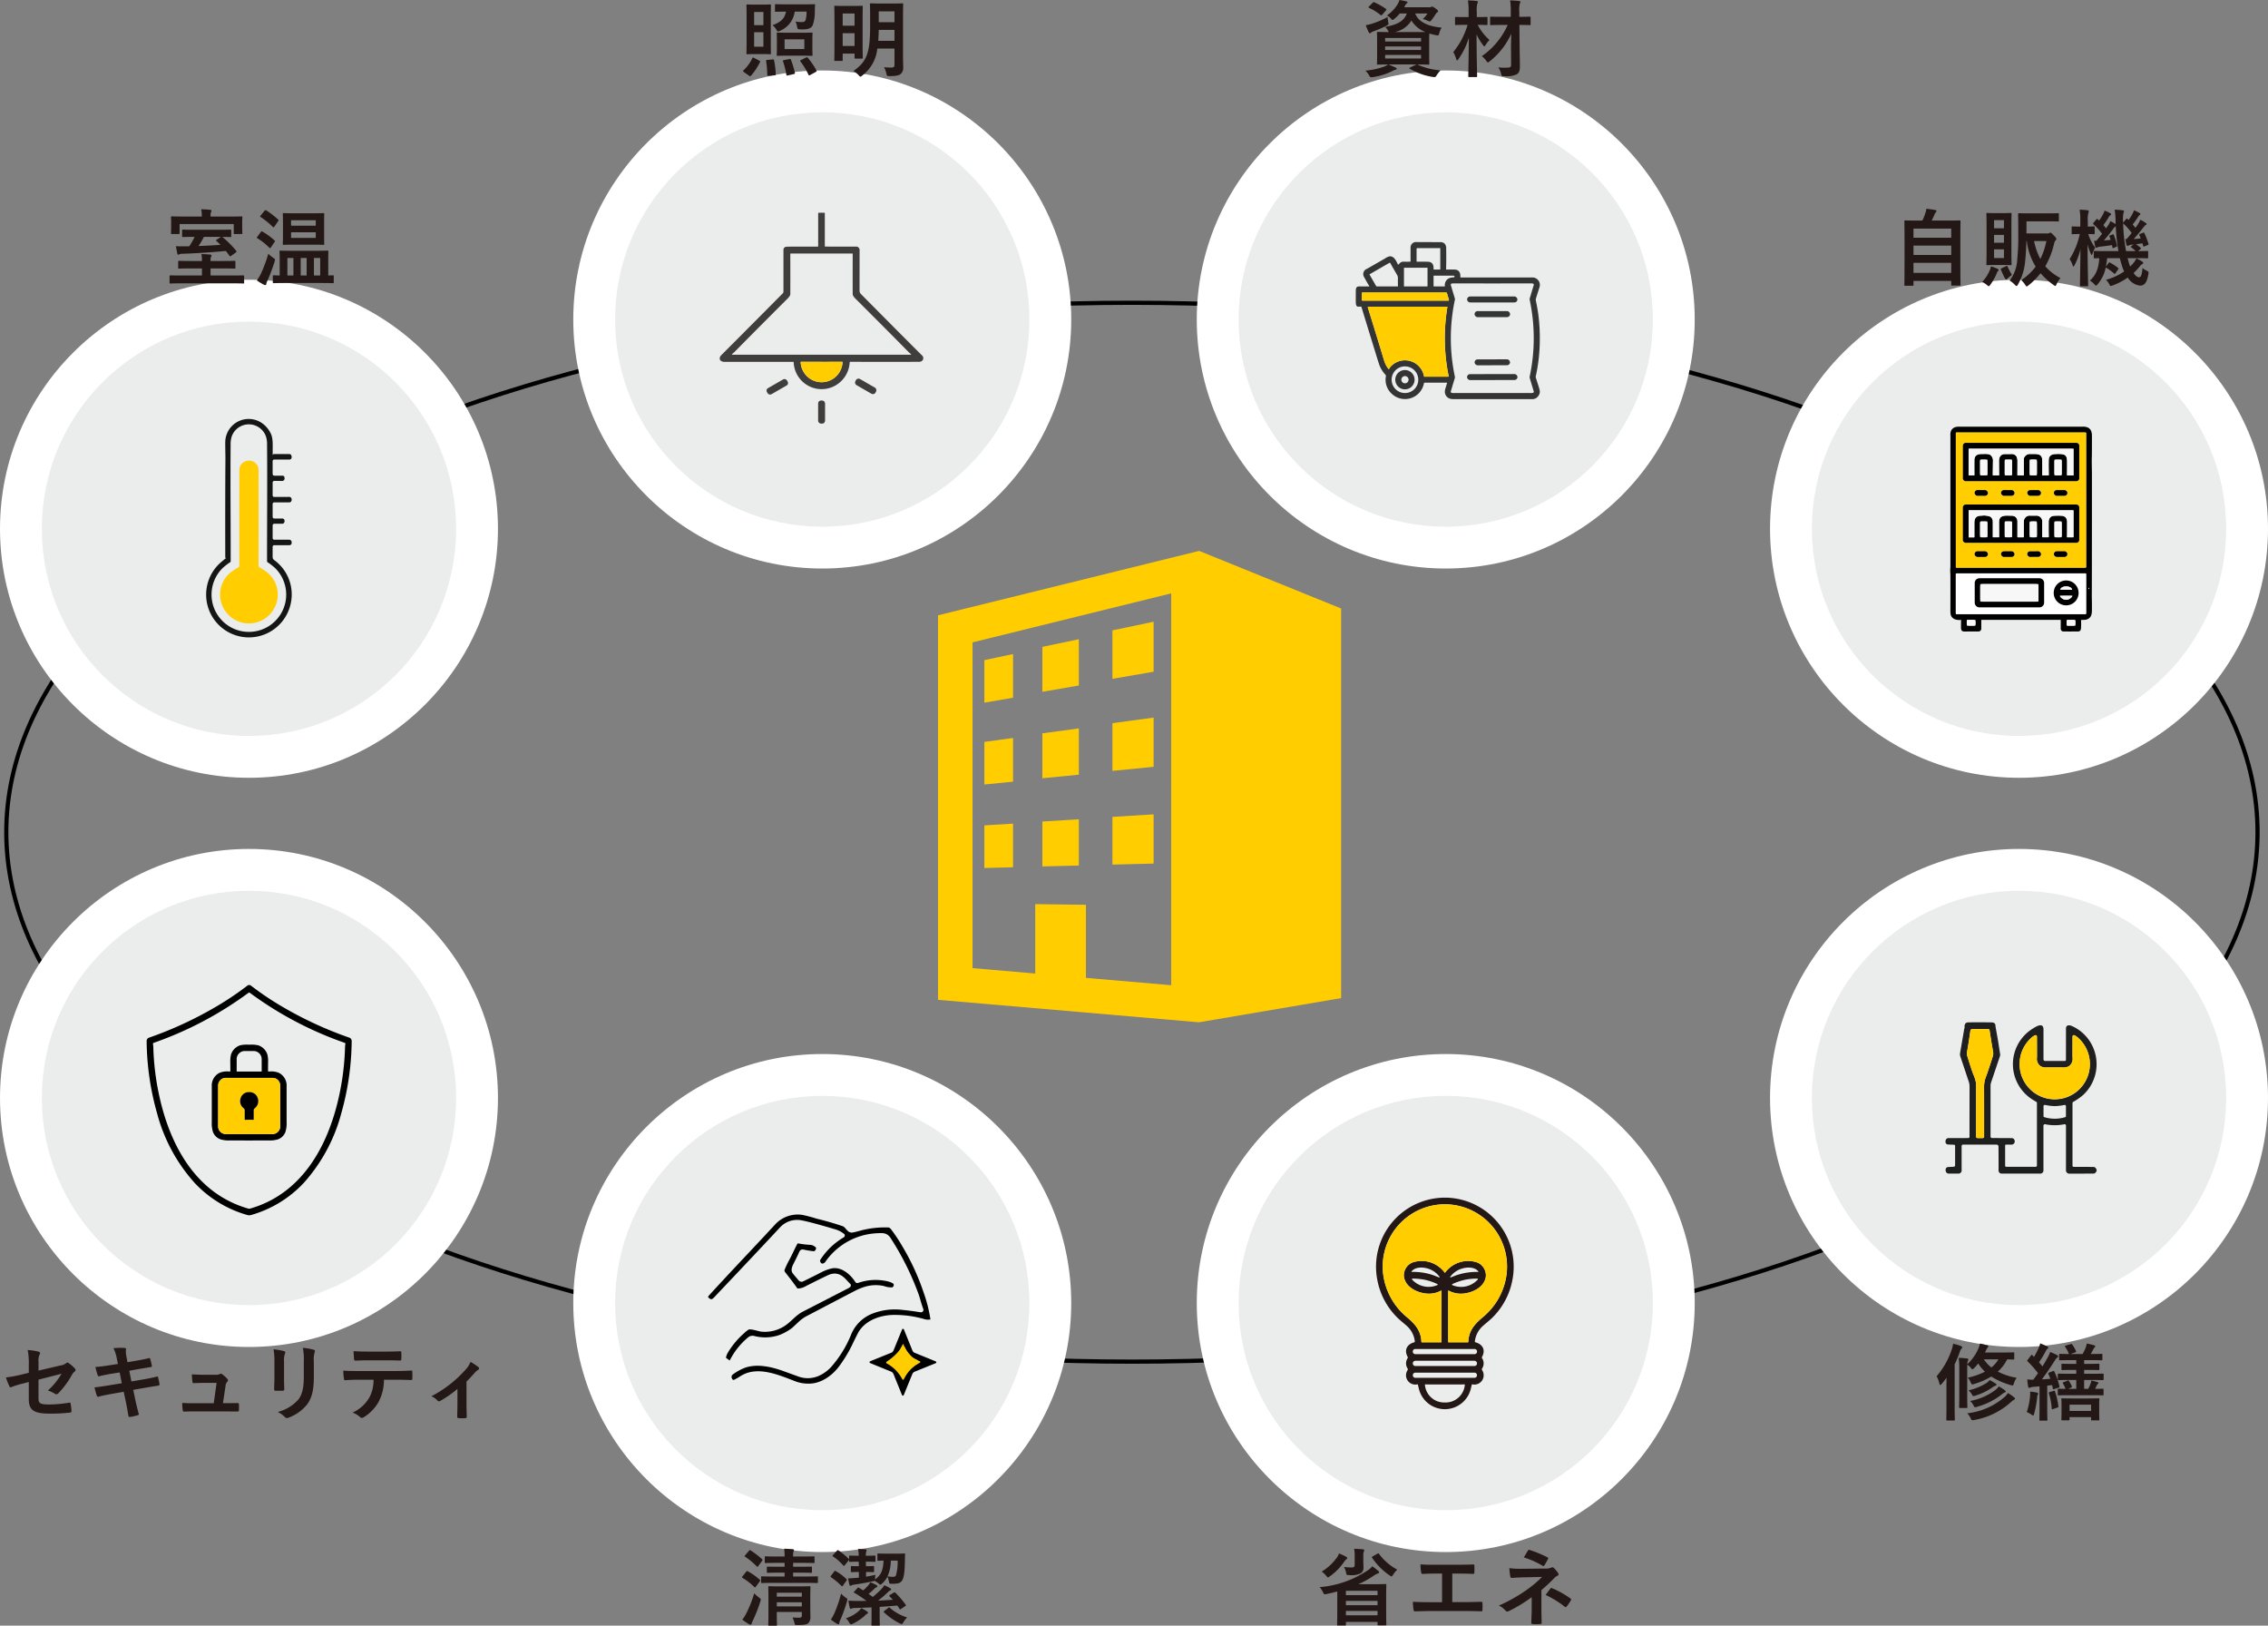
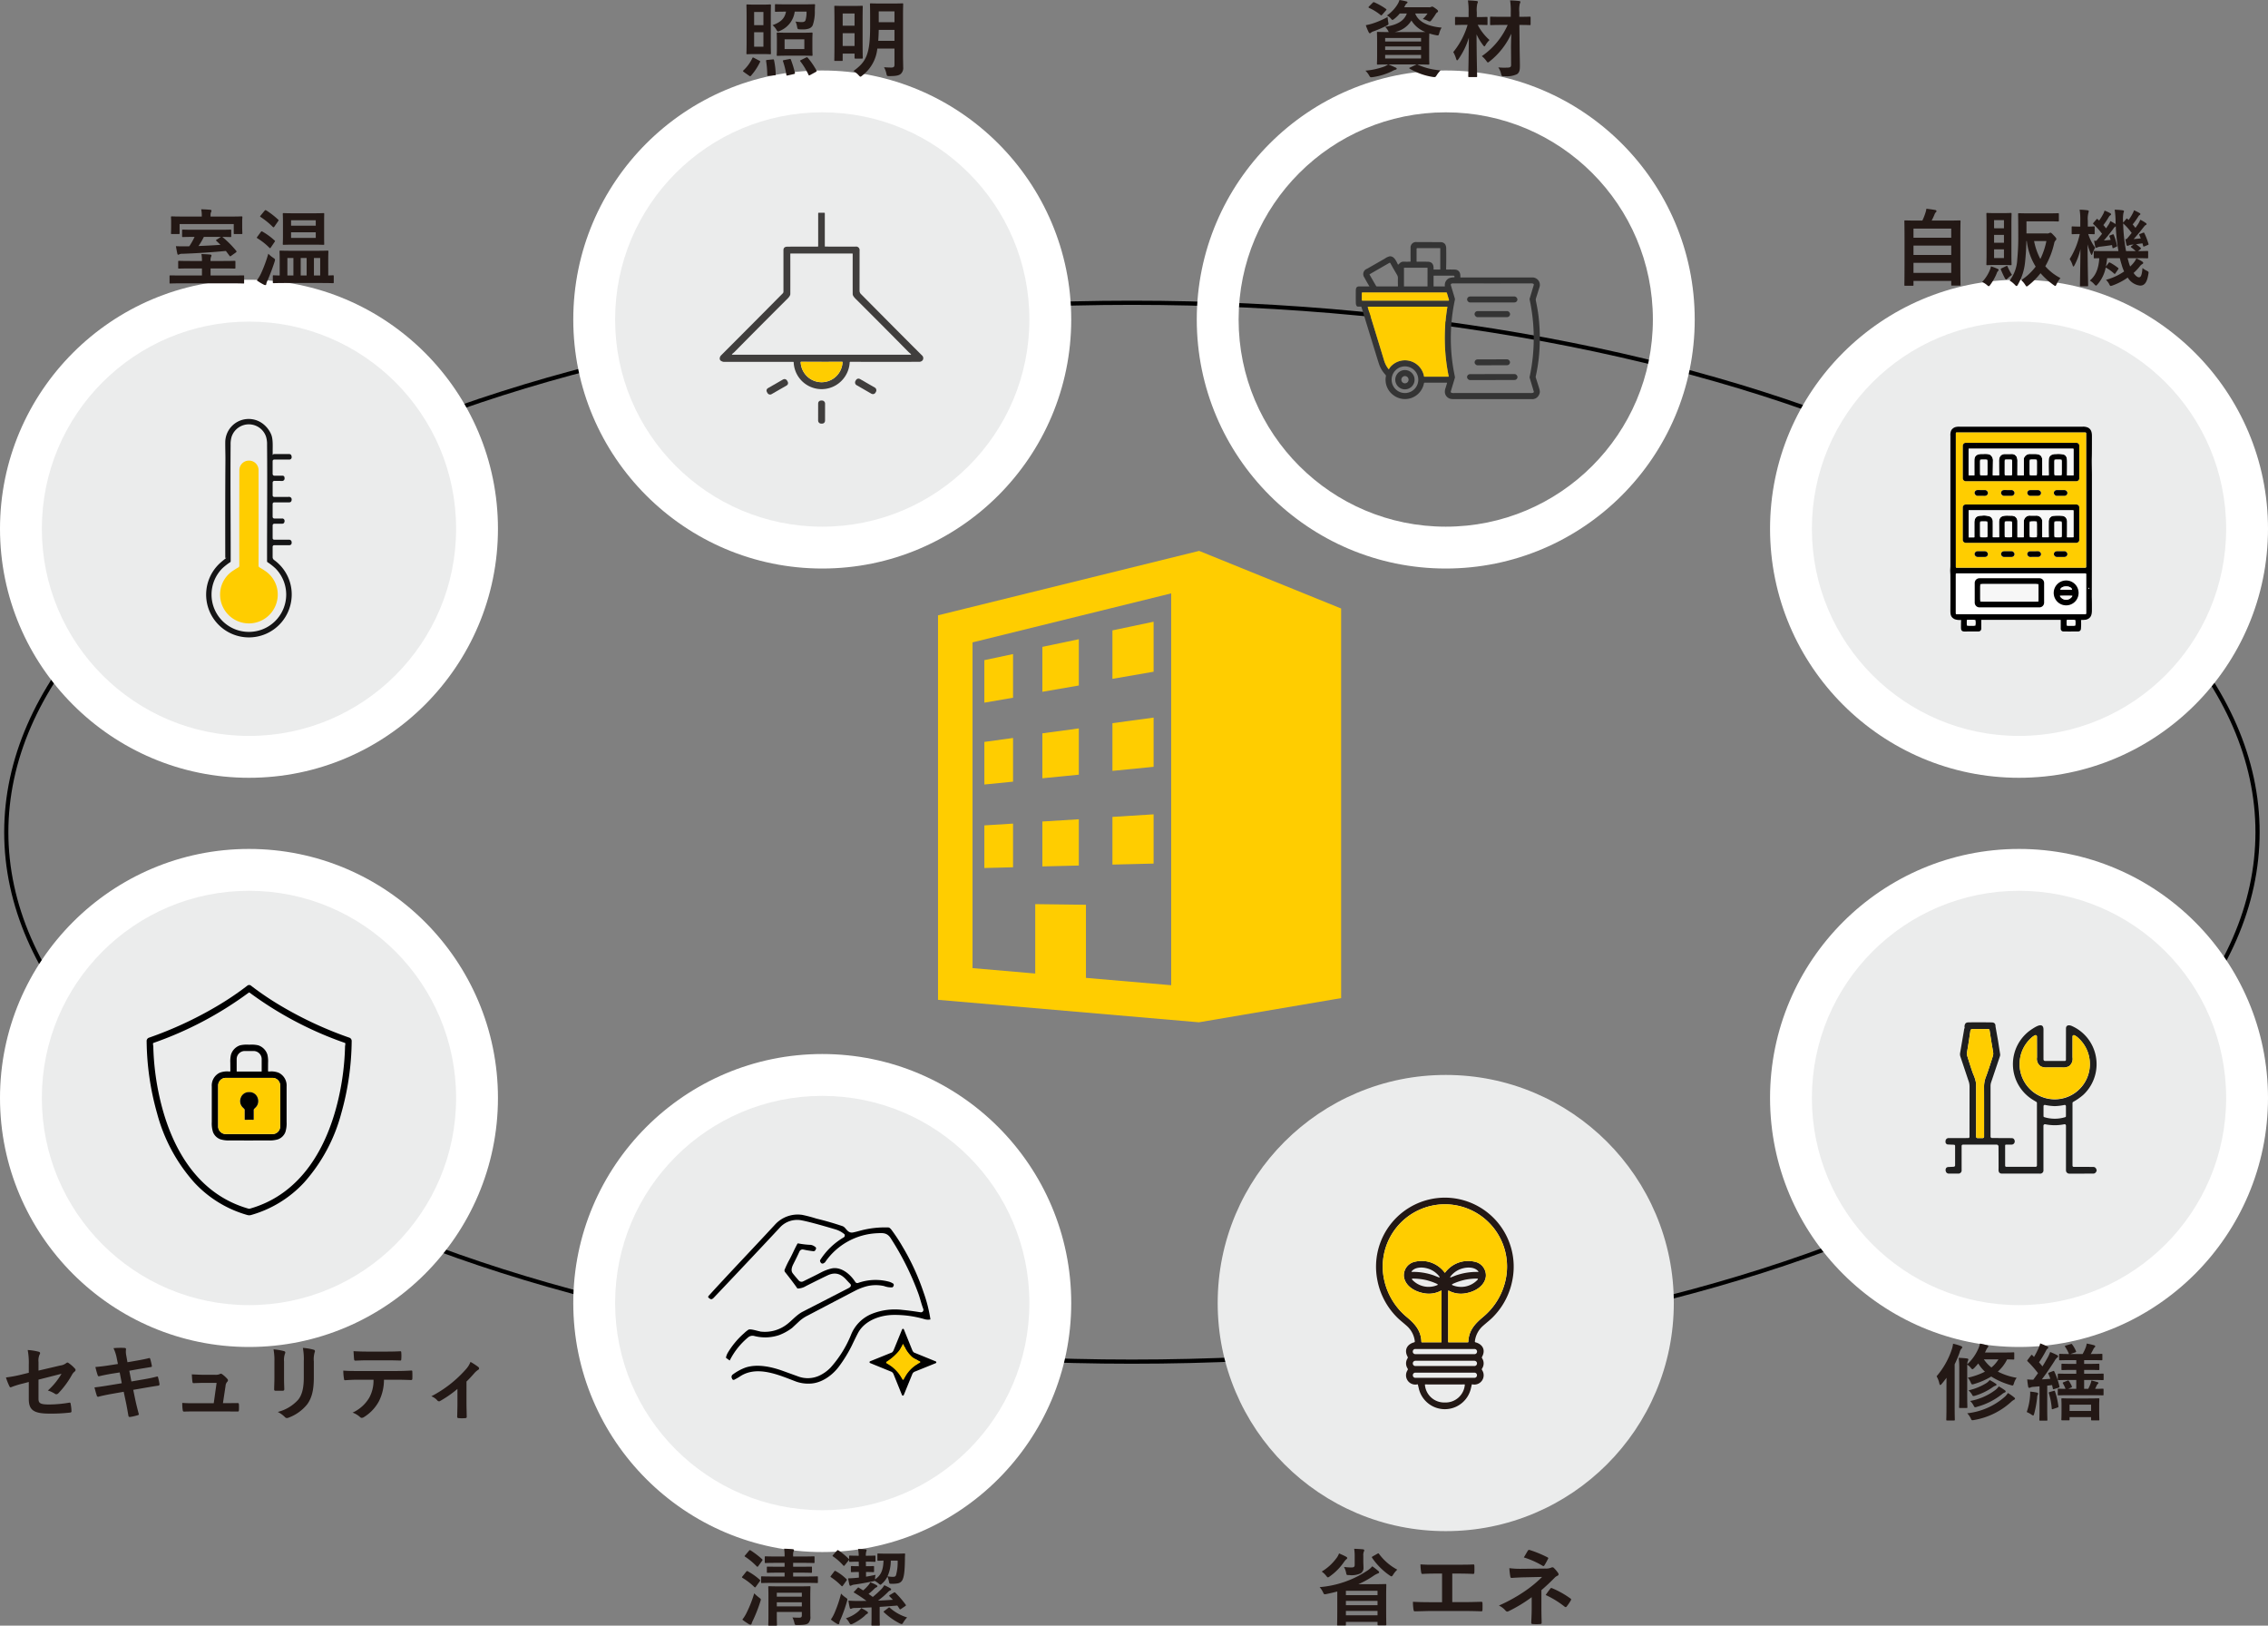
<svg xmlns="http://www.w3.org/2000/svg" width="542" height="388.42" viewBox="0 0 542 388.42">
  <rect x="0" y="0" width="542" height="388.42" fill="#808080" stroke="none" />
  <g id="グループ_999" data-name="グループ 999" transform="translate(11809 7071.84)">
    <g id="グループ_998" data-name="グループ 998" transform="translate(-12264 -7870)">
      <g id="グループ_899" data-name="グループ 899" transform="translate(186 10)">
        <g id="グループ_898" data-name="グループ 898" transform="translate(-135 -23)">
          <g id="パス_3690" data-name="パス 3690" transform="translate(405 883)" fill="none">
            <path d="M269.5,0C418.341,0,539,56.86,539,127S418.341,254,269.5,254,0,197.14,0,127,120.659,0,269.5,0Z" stroke="none" />
            <path d="M 269.5 1 C 251.247 1 233.005 1.867 215.282 3.576 C 198.012 5.241 181.025 7.726 164.794 10.961 C 148.861 14.137 133.495 18.067 119.123 22.642 C 104.895 27.172 91.517 32.374 79.361 38.102 C 67.216 43.825 56.193 50.12 46.598 56.813 C 36.928 63.559 28.626 70.766 21.923 78.234 C 15.116 85.818 9.89 93.748 6.393 101.803 C 2.814 110.044 1 118.521 1 127 C 1 135.479 2.814 143.956 6.393 152.197 C 9.89 160.252 15.116 168.182 21.923 175.766 C 28.626 183.234 36.928 190.441 46.598 197.187 C 56.193 203.879 67.216 210.175 79.361 215.898 C 91.517 221.626 104.895 226.828 119.123 231.358 C 133.495 235.933 148.861 239.863 164.794 243.039 C 181.025 246.274 198.012 248.759 215.282 250.424 C 233.005 252.133 251.247 253 269.5 253 C 287.753 253 305.995 252.133 323.718 250.424 C 340.988 248.759 357.975 246.274 374.206 243.039 C 390.139 239.863 405.505 235.933 419.877 231.358 C 434.105 226.828 447.483 221.626 459.639 215.898 C 471.784 210.175 482.807 203.879 492.402 197.187 C 502.072 190.441 510.374 183.234 517.077 175.766 C 523.884 168.182 529.11 160.252 532.607 152.197 C 536.186 143.956 538 135.479 538 127 C 538 118.521 536.186 110.044 532.607 101.803 C 529.11 93.748 523.884 85.818 517.077 78.234 C 510.374 70.766 502.072 63.559 492.402 56.813 C 482.807 50.12 471.784 43.825 459.639 38.102 C 447.483 32.374 434.105 27.172 419.877 22.642 C 405.505 18.067 390.139 14.137 374.206 10.961 C 357.975 7.726 340.988 5.241 323.718 3.576 C 305.995 1.867 287.753 1 269.5 1 M 269.5 0 C 418.341 0 539 56.86 539 127 C 539 197.14 418.341 254 269.5 254 C 120.659 254 0 197.14 0 127 C 0 56.86 120.659 0 269.5 0 Z" stroke="none" fill="#000" />
          </g>
          <g id="グループ_897" data-name="グループ 897" transform="translate(52.731 -4113.471)">
            <path id="パス_3080" data-name="パス 3080" d="M414.007,66.226l-62.4,15.393v91.873l62.345,5.368,33.993-5.776V79.992ZM407.329,170l-20.368-1.754V150.778l-12.119-.149v16.579l-14.983-1.293V88.086l47.469-11.709Z" transform="translate(223.825 4990.031)" fill="#ffcd00" />
            <path id="パス_3081" data-name="パス 3081" d="M376.275,72.248l-9.837,2.066V85.894l9.837-1.7Z" transform="translate(250.678 5000.935)" fill="#ffcd00" />
            <path id="パス_3082" data-name="パス 3082" d="M362.4,75l-6.855,1.45V86.609l6.855-1.178Z" transform="translate(230.963 5005.91)" fill="#ffcd00" />
            <path id="パス_3083" data-name="パス 3083" d="M369.19,73.736l-8.71,1.824V86.294l8.71-1.5Z" transform="translate(239.892 5003.628)" fill="#ffcd00" />
            <path id="パス_3084" data-name="パス 3084" d="M362.4,82.131l-6.855.939v10.18l6.855-.683Z" transform="translate(230.964 5018.827)" fill="#ffcd00" />
            <path id="パス_3085" data-name="パス 3085" d="M369.19,81.317l-8.71,1.18V93.231l8.71-.857Z" transform="translate(239.892 5017.354)" fill="#ffcd00" />
            <path id="パス_3086" data-name="パス 3086" d="M376.275,80.4l-9.837,1.332v11.4l9.837-.97Z" transform="translate(250.678 5015.688)" fill="#ffcd00" />
            <path id="パス_3087" data-name="パス 3087" d="M376.275,88.623l-9.837.607v11.4l9.837-.242Z" transform="translate(250.678 5030.582)" fill="#ffcd00" />
            <path id="パス_3088" data-name="パス 3088" d="M369.19,89.041l-8.71.537v10.733l8.71-.214Z" transform="translate(239.892 5031.339)" fill="#ffcd00" />
            <path id="パス_3089" data-name="パス 3089" d="M362.4,89.411l-6.855.427v10.18l6.855-.171Z" transform="translate(230.963 5032.007)" fill="#ffcd00" />
          </g>
          <g id="パス_3697" data-name="パス 3697" transform="translate(551 838)" fill="#ebecec">
            <path d="M 49.5 104 C 42.145 104 35.007 102.558 28.285 99.715 C 25.054 98.349 21.939 96.658 19.025 94.689 C 16.14 92.74 13.428 90.502 10.963 88.037 C 8.498 85.572 6.26 82.86 4.311 79.975 C 2.342 77.061 0.651 73.946 -0.715 70.715 C -3.558 63.993 -5 56.855 -5 49.5 C -5 42.145 -3.558 35.007 -0.715 28.285 C 0.651 25.054 2.342 21.939 4.311 19.025 C 6.26 16.14 8.498 13.428 10.963 10.963 C 13.428 8.498 16.14 6.26 19.025 4.311 C 21.939 2.342 25.054 0.651 28.285 -0.715 C 35.007 -3.558 42.145 -5 49.5 -5 C 56.855 -5 63.993 -3.558 70.715 -0.715 C 73.946 0.651 77.061 2.342 79.975 4.311 C 82.86 6.26 85.572 8.498 88.037 10.963 C 90.502 13.428 92.74 16.14 94.689 19.025 C 96.658 21.939 98.349 25.054 99.715 28.285 C 102.558 35.007 104 42.145 104 49.5 C 104 56.855 102.558 63.993 99.715 70.715 C 98.349 73.946 96.658 77.061 94.689 79.975 C 92.74 82.86 90.502 85.572 88.037 88.037 C 85.572 90.502 82.86 92.74 79.975 94.689 C 77.061 96.658 73.946 98.349 70.715 99.715 C 63.993 102.558 56.855 104 49.5 104 Z" stroke="none" />
            <path d="M 49.5 0 C 22.162 0 0 22.162 0 49.5 C 0 76.838 22.162 99 49.5 99 C 76.838 99 99 76.838 99 49.5 C 99 22.162 76.838 0 49.5 0 M 49.5 -10 C 82.308 -10 109 16.692 109 49.5 C 109 82.308 82.308 109 49.5 109 C 16.692 109 -10 82.308 -10 49.5 C -10 16.692 16.692 -10 49.5 -10 Z" stroke="none" fill="#fff" />
          </g>
          <g id="パス_3698" data-name="パス 3698" transform="translate(700 838)" fill="#ebecec">
-             <path d="M 49.5 104 C 42.145 104 35.007 102.558 28.285 99.715 C 25.054 98.349 21.939 96.658 19.025 94.689 C 16.14 92.74 13.428 90.502 10.963 88.037 C 8.498 85.572 6.26 82.86 4.311 79.975 C 2.342 77.061 0.651 73.946 -0.715 70.715 C -3.558 63.993 -5 56.855 -5 49.5 C -5 42.145 -3.558 35.007 -0.715 28.285 C 0.651 25.054 2.342 21.939 4.311 19.025 C 6.26 16.14 8.498 13.428 10.963 10.963 C 13.428 8.498 16.14 6.26 19.025 4.311 C 21.939 2.342 25.054 0.651 28.285 -0.715 C 35.007 -3.558 42.145 -5 49.5 -5 C 56.855 -5 63.993 -3.558 70.715 -0.715 C 73.946 0.651 77.061 2.342 79.975 4.311 C 82.86 6.26 85.572 8.498 88.037 10.963 C 90.502 13.428 92.74 16.14 94.689 19.025 C 96.658 21.939 98.349 25.054 99.715 28.285 C 102.558 35.007 104 42.145 104 49.5 C 104 56.855 102.558 63.993 99.715 70.715 C 98.349 73.946 96.658 77.061 94.689 79.975 C 92.74 82.86 90.502 85.572 88.037 88.037 C 85.572 90.502 82.86 92.74 79.975 94.689 C 77.061 96.658 73.946 98.349 70.715 99.715 C 63.993 102.558 56.855 104 49.5 104 Z" stroke="none" />
            <path d="M 49.5 0 C 22.162 0 0 22.162 0 49.5 C 0 76.838 22.162 99 49.5 99 C 76.838 99 99 76.838 99 49.5 C 99 22.162 76.838 0 49.5 0 M 49.5 -10 C 82.308 -10 109 16.692 109 49.5 C 109 82.308 82.308 109 49.5 109 C 16.692 109 -10 82.308 -10 49.5 C -10 16.692 16.692 -10 49.5 -10 Z" stroke="none" fill="#fff" />
          </g>
          <path id="パス_3704" data-name="パス 3704" d="M-7.32-1.44c1.86,0,2.56.04,2.68.04.2,0,.22-.02.22-.24,0-.12-.04-.68-.04-1.96V-7.02c0-1,.02-1.56.04-1.82a12.157,12.157,0,0,0,1.58.4c.6.12.62.12.8-.5a4.26,4.26,0,0,1,.56-1.3c-2.68-.24-5.44-1.06-6.32-3.38h2.96A9.2,9.2,0,0,1-5.98-12.3a5.963,5.963,0,0,1,1.12.4,1.488,1.488,0,0,0,.54.18c.16,0,.26-.12.48-.4.34-.46.64-.86.98-1.42a.882.882,0,0,1,.36-.36.288.288,0,0,0,.16-.26c0-.16-.12-.34-.66-.7-.48-.34-.6-.4-.74-.4a.651.651,0,0,0-.28.08.98.98,0,0,1-.5.08h-5.92l.22-.38a1.219,1.219,0,0,1,.4-.54c.14-.1.18-.16.18-.28,0-.1-.1-.16-.34-.22-.46-.12-.96-.22-1.58-.32a4.2,4.2,0,0,1-.38.9,8.872,8.872,0,0,1-2.62,2.8,2.988,2.988,0,0,1,.88.66c.22.26.32.4.46.4.1,0,.22-.1.46-.28a8.48,8.48,0,0,0,1.28-1.26H-9.8c-.68,1.84-2.3,2.7-5.18,3.2a3.948,3.948,0,0,1,.7.92,1.516,1.516,0,0,0,.18.32c-1.82,0-2.48-.04-2.62-.04-.2,0-.22.02-.22.22,0,.14.04.68.04,1.98V-3.6c0,1.28-.04,1.84-.04,1.96,0,.22.02.24.22.24.12,0,.76-.04,2.42-.04a4.131,4.131,0,0,1-.9.5,17.245,17.245,0,0,1-4.5.98,4.765,4.765,0,0,1,.9,1.16c.2.34.26.42.5.42a3.818,3.818,0,0,0,.4-.04A15.49,15.49,0,0,0-13.34.18a3.3,3.3,0,0,1,.82-.36c.18-.04.3-.12.3-.24s-.08-.22-.28-.28c-.56-.26-.98-.46-1.7-.74h6.72L-9-.72c-.28.1-.28.18-.1.3A15.517,15.517,0,0,0-3.64,1.54a3,3,0,0,0,.48.04c.18,0,.26-.08.46-.38A6.541,6.541,0,0,1-1.72-.04,15.681,15.681,0,0,1-7.18-1.38ZM-12.7-9.18a6.041,6.041,0,0,0,4-2.76A6.612,6.612,0,0,0-5.36-9.2c-.44.02-1.08.02-2.04.02Zm6.3,6.32h-8.58v-.86H-6.4ZM-14.98-4.9v-.84H-6.4v.84ZM-6.4-7.76v.84h-8.58v-.84Zm-8-5.02a19.877,19.877,0,0,1-3.72,1.6,14.441,14.441,0,0,1-1.48.36,12.051,12.051,0,0,0,.7,1.7c.08.16.16.22.28.22a.411.411,0,0,0,.28-.16,1.638,1.638,0,0,1,.54-.28,26.165,26.165,0,0,0,3.12-1.34c.56-.3.56-.3.42-.96C-14.32-12.04-14.38-12.44-14.4-12.78Zm-4.42-2.54c-.1.1-.14.16-.14.22s.06.1.16.16a12.087,12.087,0,0,1,2.72,1.68c.16.14.24.12.42-.1l.86-.98c.1-.1.14-.16.14-.2,0-.06-.04-.1-.14-.18a15.5,15.5,0,0,0-2.76-1.56c-.2-.08-.24-.06-.42.12ZM15.12-1.44c.02.62-.18.76-1.04.76a13.718,13.718,0,0,1-2.02-.06A4.325,4.325,0,0,1,12.72.78c.16.6.16.6.8.58A5.776,5.776,0,0,0,16.54.88c.54-.4.68-.92.68-1.94,0-1-.04-2.58-.06-3.98l-.06-5.84c1.74,0,2.34.04,2.44.04.22,0,.24-.02.24-.22v-1.58c0-.2-.02-.22-.24-.22-.1,0-.7.04-2.46.04v-1.14a6.859,6.859,0,0,1,.12-2.02.951.951,0,0,0,.14-.42c0-.1-.12-.18-.32-.2-.72-.08-1.4-.12-2.14-.14a16.357,16.357,0,0,1,.16,2.82v1.1h-2.2c-1.78,0-2.4-.04-2.52-.04-.2,0-.22.02-.22.22v1.58c0,.2.02.22.22.22.12,0,.74-.04,2.52-.04H14.3A17.893,17.893,0,0,1,8.12-3.42a5.086,5.086,0,0,1,1.06,1.1c.2.28.28.4.4.4.08,0,.2-.08.42-.26a17.778,17.778,0,0,0,5.16-6.6c-.04,1.52-.08,2.9-.06,3.84ZM9.48-12.56c0-.22-.02-.24-.22-.24-.12,0-.64.04-2.2.04H6.92v-1.18a6.859,6.859,0,0,1,.12-2.02,1.037,1.037,0,0,0,.14-.44c0-.1-.12-.18-.32-.2-.7-.08-1.3-.12-2.06-.14a16.606,16.606,0,0,1,.16,2.84v1.14H4.14c-1.56,0-2.06-.04-2.18-.04-.22,0-.24.02-.24.24v1.48c0,.2.02.22.24.22.12,0,.62-.04,2.18-.04h.58A18.482,18.482,0,0,1,1.3-4.4,7.669,7.669,0,0,1,2-2.74c.06.22.14.32.22.32s.18-.12.32-.3A17.872,17.872,0,0,0,5.02-7.84c-.04,4.9-.14,8.78-.14,9.2,0,.2.02.22.22.22H6.78c.2,0,.22-.02.22-.22,0-.42-.12-4.56-.14-10A13.5,13.5,0,0,0,8.38-6.1c.18.22.26.34.36.34.08,0,.16-.12.3-.36a5.6,5.6,0,0,1,.92-1.16A12.493,12.493,0,0,1,7.14-10.9c1.48,0,2,.04,2.12.04.2,0,.22-.02.22-.22Z" transform="translate(750 828)" fill="#231815" />
          <path id="パス_3705" data-name="パス 3705" d="M-16.62-15.74c-1.26,0-1.64-.04-1.78-.04-.2,0-.22.02-.22.24,0,.12.04.9.04,2.58v6.28c0,1.68-.04,2.44-.04,2.58,0,.2.02.22.22.22.14,0,.52-.04,1.78-.04h1.84c1.26,0,1.66.04,1.78.04.22,0,.24-.02.24-.22,0-.12-.04-.9-.04-2.58v-6.28c0-1.68.04-2.46.04-2.58,0-.22-.02-.24-.24-.24-.12,0-.52.04-1.78.04Zm2.06,10.06h-2.22V-9.14h2.22Zm0-8.3v3.16h-2.22v-3.16Zm5.78,4.96c-1.66,0-2.24-.04-2.36-.04-.22,0-.24.02-.24.22,0,.14.04.56.04,1.58v1.94c0,1.06-.04,1.46-.04,1.58,0,.22.02.24.24.24.12,0,.7-.04,2.36-.04H-5.4c1.68,0,2.22.04,2.36.04.2,0,.22-.02.22-.24,0-.12-.04-.52-.04-1.58V-7.26c0-1.02.04-1.46.04-1.58,0-.2-.02-.22-.22-.22-.14,0-.68.04-2.36.04ZM-9.5-7.44h4.72v2.32H-9.5Zm.4-8.36c-1.78,0-2.38-.04-2.5-.04-.18,0-.2.02-.2.22v1.4c0,.18.02.2.2.2.12,0,.7-.04,2.44-.04-.32,1.7-1.32,2.54-3.22,3.24a3.546,3.546,0,0,1,.92,1.08c.16.28.24.42.4.42a1.375,1.375,0,0,0,.46-.16,5.778,5.778,0,0,0,3.52-4.58h2.82a6.182,6.182,0,0,1-.26,2.1c-.12.28-.42.4-.86.4A9.476,9.476,0,0,1-6.9-11.7a4.183,4.183,0,0,1,.38,1.22c.08.42.12.58.34.62a6.709,6.709,0,0,0,1.06.04,3.943,3.943,0,0,0,1.5-.22,1.56,1.56,0,0,0,.84-.76,9.883,9.883,0,0,0,.5-3.52c.02-.38.02-.86.06-1.28.02-.2-.04-.24-.24-.24-.14,0-.74.04-2.52.04ZM-17.94,1.28a.582.582,0,0,0,.2.1.276.276,0,0,0,.18-.1A14.19,14.19,0,0,0-15.38-2c.1-.2.06-.24-.16-.34L-16.78-3a.944.944,0,0,0-.28-.1c-.06,0-.1.04-.14.14A9.6,9.6,0,0,1-19.34-.02c-.14.14-.14.22.12.4ZM-5.58-2.5c-.24.12-.28.18-.14.34a16.854,16.854,0,0,1,1.94,3.2c.04.1.08.14.14.14a.725.725,0,0,0,.26-.1L-2.06.36c.26-.14.26-.2.16-.4a18.518,18.518,0,0,0-2.06-3c-.16-.16-.22-.14-.44-.04Zm-8.04-.02c-.28.02-.32.06-.3.26a22.34,22.34,0,0,1,.28,3.34c0,.22.04.22.32.2l1.4-.12c.28-.02.3-.08.3-.28a19.036,19.036,0,0,0-.4-3.32c-.04-.22-.08-.22-.32-.2Zm3.98.04c-.28.06-.3.1-.24.28a19.948,19.948,0,0,1,.8,3.22c.04.22.06.22.36.16L-7.3.86c.28-.06.3-.12.26-.34A24.178,24.178,0,0,0-8-2.6c-.08-.2-.12-.18-.4-.12ZM18.8-13.02c0-1.76.04-2.68.04-2.8,0-.2-.02-.22-.24-.22-.12,0-.66.04-2.24.04H13.38c-1.6,0-2.12-.04-2.24-.04-.22,0-.24.02-.24.22,0,.14.04,1.04.04,2.8v2.46C10.94-3.84,10-2.08,6.96.12a5.34,5.34,0,0,1,1.22,1c.22.24.34.36.44.36.12,0,.24-.1.48-.3a9.251,9.251,0,0,0,3.56-6.42h4.1V-1.4c0,.52-.16.7-.78.7-.38,0-1.04-.02-1.72-.08a5.316,5.316,0,0,1,.56,1.5c.14.62.14.62.76.62,1.42,0,2.22-.12,2.68-.52a1.927,1.927,0,0,0,.58-1.64c0-.8-.04-1.82-.04-2.76ZM12.88-7.08c.06-.78.1-1.66.12-2.62h3.76v2.62Zm3.88-7.04v2.58H13v-2.58ZM4.14-2.28c.22,0,.24,0,.24-.2V-4.04H7.22v.98c0,.2.02.22.24.22h1.5c.2,0,.22-.02.22-.22,0-.12-.04-.92-.04-5.16v-3.44c0-2.62.04-3.46.04-3.58,0-.2-.02-.22-.22-.22-.14,0-.6.04-2.02.04H4.62c-1.42,0-1.88-.04-2.02-.04-.2,0-.22.02-.22.22,0,.12.04,1,.04,4.16V-7.9c0,4.46-.04,5.28-.04,5.42,0,.2.02.2.22.2Zm.24-3.58V-8.9H7.22v3.04Zm2.84-7.76v2.92H4.38v-2.92Z" transform="translate(601 828)" fill="#231815" />
          <g id="パス_3701" data-name="パス 3701" transform="translate(837 888)" fill="#ebecec">
            <path d="M 49.5 104 C 42.145 104 35.007 102.558 28.285 99.715 C 25.054 98.349 21.939 96.658 19.025 94.689 C 16.14 92.74 13.428 90.502 10.963 88.037 C 8.498 85.572 6.26 82.86 4.311 79.975 C 2.342 77.061 0.651 73.946 -0.715 70.715 C -3.558 63.993 -5 56.855 -5 49.5 C -5 42.145 -3.558 35.007 -0.715 28.285 C 0.651 25.054 2.342 21.939 4.311 19.025 C 6.26 16.14 8.498 13.428 10.963 10.963 C 13.428 8.498 16.14 6.26 19.025 4.311 C 21.939 2.342 25.054 0.651 28.285 -0.715 C 35.007 -3.558 42.145 -5 49.5 -5 C 56.855 -5 63.993 -3.558 70.715 -0.715 C 73.946 0.651 77.061 2.342 79.975 4.311 C 82.86 6.26 85.572 8.498 88.037 10.963 C 90.502 13.428 92.74 16.14 94.689 19.025 C 96.658 21.939 98.349 25.054 99.715 28.285 C 102.558 35.007 104 42.145 104 49.5 C 104 56.855 102.558 63.993 99.715 70.715 C 98.349 73.946 96.658 77.061 94.689 79.975 C 92.74 82.86 90.502 85.572 88.037 88.037 C 85.572 90.502 82.86 92.74 79.975 94.689 C 77.061 96.658 73.946 98.349 70.715 99.715 C 63.993 102.558 56.855 104 49.5 104 Z" stroke="none" />
            <path d="M 49.5 0 C 22.162 0 0 22.162 0 49.5 C 0 76.838 22.162 99 49.5 99 C 76.838 99 99 76.838 99 49.5 C 99 22.162 76.838 0 49.5 0 M 49.5 -10 C 82.308 -10 109 16.692 109 49.5 C 109 82.308 82.308 109 49.5 109 C 16.692 109 -10 82.308 -10 49.5 C -10 16.692 16.692 -10 49.5 -10 Z" stroke="none" fill="#fff" />
          </g>
          <g id="パス_3702" data-name="パス 3702" transform="translate(837 1024)" fill="#ebecec">
            <path d="M 49.5 104 C 42.145 104 35.007 102.558 28.285 99.715 C 25.054 98.349 21.939 96.658 19.025 94.689 C 16.14 92.74 13.428 90.502 10.963 88.037 C 8.498 85.572 6.26 82.86 4.311 79.975 C 2.342 77.061 0.651 73.946 -0.715 70.715 C -3.558 63.993 -5 56.855 -5 49.5 C -5 42.145 -3.558 35.007 -0.715 28.285 C 0.651 25.054 2.342 21.939 4.311 19.025 C 6.26 16.14 8.498 13.428 10.963 10.963 C 13.428 8.498 16.14 6.26 19.025 4.311 C 21.939 2.342 25.054 0.651 28.285 -0.715 C 35.007 -3.558 42.145 -5 49.5 -5 C 56.855 -5 63.993 -3.558 70.715 -0.715 C 73.946 0.651 77.061 2.342 79.975 4.311 C 82.86 6.26 85.572 8.498 88.037 10.963 C 90.502 13.428 92.74 16.14 94.689 19.025 C 96.658 21.939 98.349 25.054 99.715 28.285 C 102.558 35.007 104 42.145 104 49.5 C 104 56.855 102.558 63.993 99.715 70.715 C 98.349 73.946 96.658 77.061 94.689 79.975 C 92.74 82.86 90.502 85.572 88.037 88.037 C 85.572 90.502 82.86 92.74 79.975 94.689 C 77.061 96.658 73.946 98.349 70.715 99.715 C 63.993 102.558 56.855 104 49.5 104 Z" stroke="none" />
            <path d="M 49.5 0 C 22.162 0 0 22.162 0 49.5 C 0 76.838 22.162 99 49.5 99 C 76.838 99 99 76.838 99 49.5 C 99 22.162 76.838 0 49.5 0 M 49.5 -10 C 82.308 -10 109 16.692 109 49.5 C 109 82.308 82.308 109 49.5 109 C 16.692 109 -10 82.308 -10 49.5 C -10 16.692 16.692 -10 49.5 -10 Z" stroke="none" fill="#fff" />
          </g>
          <g id="パス_3693" data-name="パス 3693" transform="translate(551 1073)" fill="#ebecec">
            <path d="M 49.5 104 C 42.145 104 35.007 102.558 28.285 99.715 C 25.054 98.349 21.939 96.658 19.025 94.689 C 16.14 92.74 13.428 90.502 10.963 88.037 C 8.498 85.572 6.26 82.86 4.311 79.975 C 2.342 77.061 0.651 73.946 -0.715 70.715 C -3.558 63.993 -5 56.855 -5 49.5 C -5 42.145 -3.558 35.007 -0.715 28.285 C 0.651 25.054 2.342 21.939 4.311 19.025 C 6.26 16.14 8.498 13.428 10.963 10.963 C 13.428 8.498 16.14 6.26 19.025 4.311 C 21.939 2.342 25.054 0.651 28.285 -0.715 C 35.007 -3.558 42.145 -5 49.5 -5 C 56.855 -5 63.993 -3.558 70.715 -0.715 C 73.946 0.651 77.061 2.342 79.975 4.311 C 82.86 6.26 85.572 8.498 88.037 10.963 C 90.502 13.428 92.74 16.14 94.689 19.025 C 96.658 21.939 98.349 25.054 99.715 28.285 C 102.558 35.007 104 42.145 104 49.5 C 104 56.855 102.558 63.993 99.715 70.715 C 98.349 73.946 96.658 77.061 94.689 79.975 C 92.74 82.86 90.502 85.572 88.037 88.037 C 85.572 90.502 82.86 92.74 79.975 94.689 C 77.061 96.658 73.946 98.349 70.715 99.715 C 63.993 102.558 56.855 104 49.5 104 Z" stroke="none" />
            <path d="M 49.5 0 C 22.162 0 0 22.162 0 49.5 C 0 76.838 22.162 99 49.5 99 C 76.838 99 99 76.838 99 49.5 C 99 22.162 76.838 0 49.5 0 M 49.5 -10 C 82.308 -10 109 16.692 109 49.5 C 109 82.308 82.308 109 49.5 109 C 16.692 109 -10 82.308 -10 49.5 C -10 16.692 16.692 -10 49.5 -10 Z" stroke="none" fill="#fff" />
          </g>
          <g id="パス_3695" data-name="パス 3695" transform="translate(700 1073)" fill="#ebecec">
            <path d="M 49.5 104 C 42.145 104 35.007 102.558 28.285 99.715 C 25.054 98.349 21.939 96.658 19.025 94.689 C 16.14 92.74 13.428 90.502 10.963 88.037 C 8.498 85.572 6.26 82.86 4.311 79.975 C 2.342 77.061 0.651 73.946 -0.715 70.715 C -3.558 63.993 -5 56.855 -5 49.5 C -5 42.145 -3.558 35.007 -0.715 28.285 C 0.651 25.054 2.342 21.939 4.311 19.025 C 6.26 16.14 8.498 13.428 10.963 10.963 C 13.428 8.498 16.14 6.26 19.025 4.311 C 21.939 2.342 25.054 0.651 28.285 -0.715 C 35.007 -3.558 42.145 -5 49.5 -5 C 56.855 -5 63.993 -3.558 70.715 -0.715 C 73.946 0.651 77.061 2.342 79.975 4.311 C 82.86 6.26 85.572 8.498 88.037 10.963 C 90.502 13.428 92.74 16.14 94.689 19.025 C 96.658 21.939 98.349 25.054 99.715 28.285 C 102.558 35.007 104 42.145 104 49.5 C 104 56.855 102.558 63.993 99.715 70.715 C 98.349 73.946 96.658 77.061 94.689 79.975 C 92.74 82.86 90.502 85.572 88.037 88.037 C 85.572 90.502 82.86 92.74 79.975 94.689 C 77.061 96.658 73.946 98.349 70.715 99.715 C 63.993 102.558 56.855 104 49.5 104 Z" stroke="none" />
-             <path d="M 49.5 0 C 22.162 0 0 22.162 0 49.5 C 0 76.838 22.162 99 49.5 99 C 76.838 99 99 76.838 99 49.5 C 99 22.162 76.838 0 49.5 0 M 49.5 -10 C 82.308 -10 109 16.692 109 49.5 C 109 82.308 82.308 109 49.5 109 C 16.692 109 -10 82.308 -10 49.5 C -10 16.692 16.692 -10 49.5 -10 Z" stroke="none" fill="#fff" />
          </g>
          <path id="パス_3699" data-name="パス 3699" d="M-26.42-2.84c0,3.32-.04,4.06-.04,4.16,0,.2.02.22.2.22h1.68c.2,0,.22-.02.22-.22V.68h7.56v.6c0,.2.02.22.22.22h1.66c.2,0,.22-.02.22-.22,0-.12-.04-.76-.04-4.06V-5c0-2.34.04-3,.04-3.14,0-.2-.02-.22-.22-.22-.12,0-1.02.04-2.8.04h-3.66A21.814,21.814,0,0,0-17.8-10.3a5.737,5.737,0,0,1,1.1-.6c.16-.04.28-.14.28-.28,0-.1-.06-.2-.26-.36a16.177,16.177,0,0,0-1.38-1.06,4.937,4.937,0,0,1-1.1.98,24.151,24.151,0,0,1-11.48,4,5.106,5.106,0,0,1,.78,1.16c.28.6.28.6.88.48.88-.18,1.74-.38,2.56-.6Zm9.62-3.9V-5.7h-7.56V-6.74ZM-24.36-.9V-1.94h7.56V-.9Zm0-2.4V-4.34h7.56V-3.3Zm4.16-11.8a2.3,2.3,0,0,1,.1-.94.938.938,0,0,0,.12-.42c0-.08-.12-.18-.34-.2-.66-.06-1.34-.1-2.06-.12a11.678,11.678,0,0,1,.12,1.9V-13c0,.48-.12.68-.8.68a14.715,14.715,0,0,1-1.76-.12,4.362,4.362,0,0,1,.5,1.34c.12.62.14.6.76.6a5.174,5.174,0,0,0,2.74-.42,1.5,1.5,0,0,0,.66-1.42c0-.42-.04-.98-.04-1.44Zm-9.94,3.76a4.94,4.94,0,0,1,1.06,1c.2.26.3.38.42.38s.24-.08.46-.24a13.748,13.748,0,0,0,3.42-3.48,3.614,3.614,0,0,1,.48-.56c.14-.1.26-.2.26-.34,0-.12-.1-.2-.26-.3-.46-.26-1.14-.56-1.7-.8a4.171,4.171,0,0,1-.7,1.24A12,12,0,0,1-30.14-11.34Zm12.2-3.64c-.24.14-.26.2-.14.38a16.044,16.044,0,0,0,4.14,4.16c.24.16.36.24.48.24s.22-.12.42-.44a5.7,5.7,0,0,1,.96-1.16,12.885,12.885,0,0,1-4.36-3.76c-.12-.16-.16-.18-.4-.04Zm19,4.12H2.62c1.12,0,2.1.02,3.44.08.22,0,.26-.12.28-.38.02-.5.02-1.06,0-1.56,0-.22-.06-.34-.26-.32-1.18.06-2.28.06-3.5.06H-3.08a33.969,33.969,0,0,1-3.46-.08,11.089,11.089,0,0,0,.16,1.86c.06.3.1.44.34.42.82-.04,1.66-.08,3.1-.08h1.56v6.84H-4.1c-1.28,0-2.8-.02-4.24-.1A11.659,11.659,0,0,0-8.2-2.24c.06.34.1.42.42.4,1.56-.02,2.86-.08,3.68-.08H3.94c1.3,0,3.08.04,4.04.08.24,0,.3-.1.3-.36.02-.52.02-1.08,0-1.6,0-.24-.1-.34-.32-.32-1.36.04-2.7.08-4.04.08H1.06ZM22.36-6.9c1.08-.92,2.14-1.92,3.16-2.96a2.134,2.134,0,0,1,.64-.46q.3-.12.3-.36a.637.637,0,0,0-.12-.34,7.824,7.824,0,0,0-1-1.18.45.45,0,0,0-.34-.16.672.672,0,0,0-.3.08,3.232,3.232,0,0,1-1.42.22l-5.8.06a19.476,19.476,0,0,1-2.78-.16,17.5,17.5,0,0,0,.22,1.96c.04.26.12.38.34.38.82-.06,1.56-.1,2.64-.14l4.62-.1a27.77,27.77,0,0,1-3.88,3.24,37.941,37.941,0,0,1-6.44,3.6A4.668,4.668,0,0,1,13.8-2a.545.545,0,0,0,.4.22.812.812,0,0,0,.34-.1,34.6,34.6,0,0,0,5.5-3.34v2.58c0,1.66-.1,3-.1,3.56,0,.2.14.28.38.28a12.342,12.342,0,0,0,1.72,0c.24,0,.38-.08.38-.26,0-.5-.06-1.82-.06-3.6Zm-4.2-7.82a20.582,20.582,0,0,1,4.46,1.98.372.372,0,0,0,.22.08c.1,0,.18-.06.26-.2a16.83,16.83,0,0,0,.82-1.48.323.323,0,0,0,.08-.2c0-.08-.08-.14-.22-.22a27.248,27.248,0,0,0-4.24-1.74c-.2-.06-.3,0-.42.18C18.92-16.02,18.56-15.36,18.16-14.72Zm5.22,8.98a22.205,22.205,0,0,1,4.5,2.76.6.6,0,0,0,.28.14A.343.343,0,0,0,28.4-3a11.426,11.426,0,0,0,.98-1.44.477.477,0,0,0,.08-.24c0-.1-.06-.16-.18-.24a21.292,21.292,0,0,0-4.36-2.44c-.2-.08-.26-.1-.4.08C24.26-6.98,23.82-6.38,23.38-5.74Z" transform="translate(750 1198)" fill="#231815" />
          <path id="パス_3694" data-name="パス 3694" d="M-3.36-5.26c0-1.48.04-2.24.04-2.36,0-.2-.02-.22-.24-.22-.12,0-.74.04-2.54.04h-4.5c-1.8,0-2.44-.04-2.56-.04-.22,0-.24.02-.24.22,0,.14.04.78.04,2.2V-.96c0,1.6-.04,2.2-.04,2.32,0,.2.02.22.24.22h1.62c.2,0,.22-.02.22-.22,0-.1-.04-.76-.04-2.36v-.68h5.98v.76c0,.4-.1.6-.66.6-.6,0-1.12-.02-1.58-.06A5.592,5.592,0,0,1-7.18.82c.14.62.16.62.78.62,1.72-.02,2.22-.16,2.58-.46A2.076,2.076,0,0,0-3.34-.66c0-.6-.02-1.76-.02-2.76Zm-8,2.24V-4h5.98v.98Zm5.98-3.26v.94h-5.98v-.94Zm.86-2.36c1.96,0,2.66.04,2.78.04.18,0,.2-.02.2-.2V-9.98c0-.2-.02-.22-.2-.22-.12,0-.82.04-2.78.04H-7.46v-.92h1.68c1.86,0,2.48.04,2.6.04.2,0,.22-.02.22-.22v-1.06c0-.2-.02-.2-.22-.2-.12,0-.74.02-2.6.02H-7.46v-.92h2.18c1.94,0,2.6.04,2.72.04.2,0,.22-.02.22-.22v-1.16c0-.2-.02-.22-.22-.22-.12,0-.78.04-2.72.04H-7.46v-.08a3.408,3.408,0,0,1,.08-1.08.853.853,0,0,0,.12-.36c0-.1-.08-.2-.26-.22-.54-.06-1.44-.1-2.1-.12a9.489,9.489,0,0,1,.12,1.86h-1.82c-1.92,0-2.58-.04-2.7-.04-.2,0-.22.02-.22.22v1.16c0,.2.02.22.22.22.12,0,.78-.04,2.7-.04H-9.5v.92h-1.4c-1.86,0-2.5-.02-2.62-.02-.2,0-.22,0-.22.2v1.06c0,.2.02.22.22.22.12,0,.76-.04,2.62-.04h1.4v.92h-2.62c-1.96,0-2.66-.04-2.78-.04-.2,0-.22.02-.22.22V-8.8c0,.18.02.2.22.2.12,0,.82-.04,2.78-.04ZM-19.6.14A13.656,13.656,0,0,0-18,1.24a.755.755,0,0,0,.36.1c.14,0,.22-.08.26-.24a4.006,4.006,0,0,1,.32-.78,34.587,34.587,0,0,0,1.76-4.5,2.231,2.231,0,0,0,.12-.46c0-.16-.12-.26-.44-.5a12.273,12.273,0,0,1-1.14-1,28.205,28.205,0,0,1-1.9,4.8A8.811,8.811,0,0,1-19.6.14Zm.04-10.34c-.08.1-.12.16-.12.22s.04.1.14.16a14.982,14.982,0,0,1,2.8,2.16c.08.06.12.1.18.1s.12-.06.22-.2l.9-1.24a.341.341,0,0,0,.1-.22.212.212,0,0,0-.1-.18,15.593,15.593,0,0,0-2.84-2c-.18-.1-.26-.08-.4.1Zm.64-5.04c-.18.22-.18.24,0,.36a16.2,16.2,0,0,1,2.76,2.3c.18.14.24.12.38-.08l.88-1.22c.18-.24.16-.3.02-.42a20.378,20.378,0,0,0-2.74-2.1c-.18-.1-.24-.1-.4.1ZM10.12-13.7c1.36,0,1.76.04,1.88.04.2,0,.22-.02.22-.24v-1.04c0-.2-.02-.22-.22-.22-.12,0-.52.04-1.88.04h-.2a3.006,3.006,0,0,1,.1-1.02,1.186,1.186,0,0,0,.08-.34c0-.08-.08-.14-.26-.16-.54-.06-1.14-.08-1.78-.1a9.875,9.875,0,0,1,.16,1.62h-.2c-1.34,0-1.76-.04-1.88-.04-.2,0-.22.02-.22.22v.66A16.576,16.576,0,0,0,3.38-16.4c-.18-.1-.24-.08-.4.1l-.88.98c-.1.12-.14.18-.14.24,0,.04.04.08.14.14A12.731,12.731,0,0,1,4.52-12.8c.16.16.2.14.4-.1l1-1.26v.26c0,.22.02.24.22.24.12,0,.54-.04,1.88-.04h.2l.02,1.08c-1.18,0-1.56-.04-1.68-.04-.2,0-.22.02-.22.2v1.04c0,.2.02.22.22.22.12,0,.5-.04,1.68-.04L8.26-9.9l-.58.06c-.64.06-1.26.1-2,.12.08.5.2,1.08.3,1.48.06.2.12.3.24.3a.531.531,0,0,0,.28-.1,2.39,2.39,0,0,1,.78-.2c1.4-.2,2.7-.44,4.28-.76A.864.864,0,0,0,12-9.14a6.311,6.311,0,0,1,1,.68c.2.18.3.26.4.26s.22-.1.44-.32a5.222,5.222,0,0,0,1.24-1.62,6.516,6.516,0,0,1,.34,1.1c.12.62.12.62.72.62a8.238,8.238,0,0,0,1.4-.1,1.539,1.539,0,0,0,1.14-.86c.38-.8.54-2.1.58-4.94a10.869,10.869,0,0,1,.04-1.1c.02-.2-.04-.24-.24-.24-.12,0-.58.04-1.98.04H14.86c-1.38,0-1.84-.04-1.96-.04-.2,0-.22.02-.22.22v1.28c0,.22.02.24.22.24.1,0,.42-.02,1.24-.04-.08,2.36-.64,3.54-2.04,4.5.02-.06,0-.14.02-.24a3.291,3.291,0,0,1,.12-.86c-.84.18-1.54.32-2.28.44v-1.12c1.22,0,1.58.04,1.7.04.2,0,.22-.02.22-.22v-1.04c0-.18-.02-.2-.22-.2-.12,0-.48.04-1.72.04L9.92-13.7Zm7.4-.26a11.6,11.6,0,0,1-.4,3.5c-.12.28-.32.38-.72.38a8.458,8.458,0,0,1-1.3-.12,9.233,9.233,0,0,0,.78-3.76Zm-1.84,8.2c-.22.14-.22.2-.1.34l.8.82c-1.22.08-2.4.16-3.56.2A18.9,18.9,0,0,0,15.2-6.44a1.619,1.619,0,0,1,.5-.38c.18-.06.26-.14.26-.26,0-.1-.06-.2-.22-.28a13.46,13.46,0,0,0-1.42-.72,5.017,5.017,0,0,1-.62.86,25.765,25.765,0,0,1-2.12,1.94c-.34-.24-.66-.48-1.02-.72A13.69,13.69,0,0,0,11.9-7.18a1.78,1.78,0,0,1,.54-.4c.16-.06.24-.14.24-.26,0-.1-.08-.18-.26-.28a8.945,8.945,0,0,0-1.44-.66,3.015,3.015,0,0,1-.48.72A10.039,10.039,0,0,1,9.28-6.84l-.96-.6c-.2-.12-.2-.16-.42.06l-.72.78c-.22.2-.22.2-.02.32a30.482,30.482,0,0,1,2.9,1.94c-.76.02-1.52.02-2.26.02-.6,0-1.22-.02-2.04-.08a12.411,12.411,0,0,0,.32,1.72c.04.14.1.24.24.24a.6.6,0,0,0,.28-.1,2.4,2.4,0,0,1,.76-.1c1.34-.04,2.62-.08,3.92-.14V-.26c0,1.04-.04,1.48-.04,1.6,0,.2.02.22.22.22h1.58c.2,0,.22-.02.22-.22,0-.1-.04-.56-.04-1.6V-2.9c1.36-.08,2.74-.2,4.22-.32.18.24.34.5.5.74.06.12.1.16.18.16a.386.386,0,0,0,.22-.1l.98-.66c.2-.14.22-.16.12-.34a22.135,22.135,0,0,0-2.42-2.82c-.14-.14-.2-.2-.44-.06ZM1.56.12A10.621,10.621,0,0,0,3,1.12a.832.832,0,0,0,.36.12A.253.253,0,0,0,3.58.96a2.13,2.13,0,0,1,.26-.8A33.621,33.621,0,0,0,5.4-4.2c.16-.6.18-.6-.38-.98A5.821,5.821,0,0,1,4-6.08a30.025,30.025,0,0,1-1.56,4.6A8.706,8.706,0,0,1,1.56.12ZM14.34-1.94c-.22.18-.24.2-.08.34A16.257,16.257,0,0,0,18,1.04a1.6,1.6,0,0,0,.48.16c.16,0,.24-.14.44-.48a6.8,6.8,0,0,1,.86-1.1,11.027,11.027,0,0,1-4.12-2.3c-.16-.14-.18-.14-.4.04ZM8.82-2.62a4.739,4.739,0,0,1-.68.78A8.359,8.359,0,0,1,5.16-.18,4.272,4.272,0,0,1,5.9.76c.2.36.3.5.48.5a1.375,1.375,0,0,0,.46-.16A12.661,12.661,0,0,0,9.62-.74a2.09,2.09,0,0,1,.56-.48c.18-.08.24-.16.24-.26,0-.12-.02-.2-.2-.32A10.822,10.822,0,0,0,8.82-2.62ZM1.6-10.36c-.16.22-.18.26,0,.38A15.572,15.572,0,0,1,4.08-7.92c.14.14.22.14.38-.1l.8-1.12c.08-.12.12-.18.12-.24s-.04-.1-.12-.18a11.811,11.811,0,0,0-2.52-1.88c-.16-.1-.24-.12-.38.08Z" transform="translate(601 1198)" fill="#231815" />
          <g id="パス_3696" data-name="パス 3696" transform="translate(414 888)" fill="#ebecec">
            <path d="M 49.5 104 C 42.145 104 35.007 102.558 28.285 99.715 C 25.054 98.349 21.939 96.658 19.025 94.689 C 16.14 92.74 13.428 90.502 10.963 88.037 C 8.498 85.572 6.26 82.86 4.311 79.975 C 2.342 77.061 0.651 73.946 -0.715 70.715 C -3.558 63.993 -5 56.855 -5 49.5 C -5 42.145 -3.558 35.007 -0.715 28.285 C 0.651 25.054 2.342 21.939 4.311 19.025 C 6.26 16.14 8.498 13.428 10.963 10.963 C 13.428 8.498 16.14 6.26 19.025 4.311 C 21.939 2.342 25.054 0.651 28.285 -0.715 C 35.007 -3.558 42.145 -5 49.5 -5 C 56.855 -5 63.993 -3.558 70.715 -0.715 C 73.946 0.651 77.061 2.342 79.975 4.311 C 82.86 6.26 85.572 8.498 88.037 10.963 C 90.502 13.428 92.74 16.14 94.689 19.025 C 96.658 21.939 98.349 25.054 99.715 28.285 C 102.558 35.007 104 42.145 104 49.5 C 104 56.855 102.558 63.993 99.715 70.715 C 98.349 73.946 96.658 77.061 94.689 79.975 C 92.74 82.86 90.502 85.572 88.037 88.037 C 85.572 90.502 82.86 92.74 79.975 94.689 C 77.061 96.658 73.946 98.349 70.715 99.715 C 63.993 102.558 56.855 104 49.5 104 Z" stroke="none" />
            <path d="M 49.5 0 C 22.162 0 0 22.162 0 49.5 C 0 76.838 22.162 99 49.5 99 C 76.838 99 99 76.838 99 49.5 C 99 22.162 76.838 0 49.5 0 M 49.5 -10 C 82.308 -10 109 16.692 109 49.5 C 109 82.308 82.308 109 49.5 109 C 16.692 109 -10 82.308 -10 49.5 C -10 16.692 16.692 -10 49.5 -10 Z" stroke="none" fill="#fff" />
          </g>
          <g id="パス_3691" data-name="パス 3691" transform="translate(414 1024)" fill="#ebecec">
            <path d="M 49.5 104 C 42.145 104 35.007 102.558 28.285 99.715 C 25.054 98.349 21.939 96.658 19.025 94.689 C 16.14 92.74 13.428 90.502 10.963 88.037 C 8.498 85.572 6.26 82.86 4.311 79.975 C 2.342 77.061 0.651 73.946 -0.715 70.715 C -3.558 63.993 -5 56.855 -5 49.5 C -5 42.145 -3.558 35.007 -0.715 28.285 C 0.651 25.054 2.342 21.939 4.311 19.025 C 6.26 16.14 8.498 13.428 10.963 10.963 C 13.428 8.498 16.14 6.26 19.025 4.311 C 21.939 2.342 25.054 0.651 28.285 -0.715 C 35.007 -3.558 42.145 -5 49.5 -5 C 56.855 -5 63.993 -3.558 70.715 -0.715 C 73.946 0.651 77.061 2.342 79.975 4.311 C 82.86 6.26 85.572 8.498 88.037 10.963 C 90.502 13.428 92.74 16.14 94.689 19.025 C 96.658 21.939 98.349 25.054 99.715 28.285 C 102.558 35.007 104 42.145 104 49.5 C 104 56.855 102.558 63.993 99.715 70.715 C 98.349 73.946 96.658 77.061 94.689 79.975 C 92.74 82.86 90.502 85.572 88.037 88.037 C 85.572 90.502 82.86 92.74 79.975 94.689 C 77.061 96.658 73.946 98.349 70.715 99.715 C 63.993 102.558 56.855 104 49.5 104 Z" stroke="none" />
            <path d="M 49.5 0 C 22.162 0 0 22.162 0 49.5 C 0 76.838 22.162 99 49.5 99 C 76.838 99 99 76.838 99 49.5 C 99 22.162 76.838 0 49.5 0 M 49.5 -10 C 82.308 -10 109 16.692 109 49.5 C 109 82.308 82.308 109 49.5 109 C 16.692 109 -10 82.308 -10 49.5 C -10 16.692 16.692 -10 49.5 -10 Z" stroke="none" fill="#fff" />
          </g>
          <path id="パス_3703" data-name="パス 3703" d="M-25.94,1.44c.2,0,.22-.02.22-.22V.28h9.02v.9c0,.2.02.22.22.22h1.78c.2,0,.22-.02.22-.22,0-.1-.04-1.16-.04-6.5V-9.54c0-3.18.04-4.3.04-4.42,0-.2-.02-.22-.22-.22-.14,0-.84.04-2.78.04h-3.9a15.677,15.677,0,0,0,.7-1.5,1.375,1.375,0,0,1,.3-.48.4.4,0,0,0,.16-.28c0-.1-.1-.22-.28-.26-.58-.1-1.46-.24-2.14-.3a4.666,4.666,0,0,1-.22.94,13.132,13.132,0,0,1-.74,1.88h-1.3c-1.94,0-2.64-.04-2.78-.04-.2,0-.22.02-.22.22,0,.14.04,1.24.04,4.96v3.7c0,5.34-.04,6.4-.04,6.52,0,.2.02.22.22.22Zm.22-3.08v-2.4h9.02v2.4Zm0-4.28V-8.16h9.02v2.24Zm0-6.3h9.02v2.18h-9.02Zm27-1.74H6.32c1.78,0,2.38.04,2.5.04.18,0,.2-.02.2-.22v-1.54c0-.2-.02-.22-.2-.22-.12,0-.72.04-2.5.04H2.06c-1.78,0-2.42-.04-2.54-.04-.22,0-.24.02-.24.22,0,.12.04,1.62.04,5A54.005,54.005,0,0,1-.92-4.9,8.961,8.961,0,0,1-2.74.2,6,6,0,0,1-1.48,1.22c.18.2.3.28.4.28.12,0,.2-.14.34-.38A13.463,13.463,0,0,0,.94-4.16c.16-1.52.28-3.16.32-5.08h.1a14.711,14.711,0,0,0,2.12,6.1A13.766,13.766,0,0,1,.02.1,4.545,4.545,0,0,1,.94,1.16c.2.3.28.44.4.44.08,0,.2-.08.42-.26a16.451,16.451,0,0,0,2.88-2.9,18.239,18.239,0,0,0,3.1,2.8c.22.16.34.24.44.24.12,0,.16-.16.32-.48A6.51,6.51,0,0,1,9.4-.4,12.116,12.116,0,0,1,5.78-3.22,19.938,19.938,0,0,0,7.9-8.7a1.312,1.312,0,0,1,.36-.72.452.452,0,0,0,.16-.32c0-.16-.12-.34-.64-.88-.5-.54-.64-.62-.78-.62a.6.6,0,0,0-.3.1,1.058,1.058,0,0,1-.56.08H1.28ZM6.04-9.24A17.621,17.621,0,0,1,4.6-4.96,15.412,15.412,0,0,1,3.1-9.24ZM-6.24-15.92c-1.3,0-1.7-.04-1.84-.04-.2,0-.22.02-.22.22,0,.14.04.94.04,2.68v6.7c0,1.72-.04,2.52-.04,2.66,0,.2.02.22.22.22.14,0,.54-.04,1.84-.04h1.92c1.3,0,1.68.04,1.82.04.2,0,.22-.02.22-.22,0-.12-.04-.94-.04-2.66v-6.7c0-1.74.04-2.56.04-2.68,0-.2-.02-.22-.22-.22-.14,0-.52.04-1.82.04ZM-4.1-5.18H-6.46V-7.26H-4.1Zm0-9.06v1.94H-6.46v-1.94Zm-2.36,5.4v-1.88H-4.1v1.88ZM-9.32.54a4.59,4.59,0,0,1,1.18.74c.2.18.3.26.4.26.12,0,.22-.12.42-.4A12.615,12.615,0,0,0-5.84-1.5a1.427,1.427,0,0,1,.3-.56.354.354,0,0,0,.16-.3c0-.1-.08-.18-.28-.26A10.688,10.688,0,0,0-7.22-3.2a3.143,3.143,0,0,1-.26.9A9.178,9.178,0,0,1-9.32.54Zm4.66-3.28c-.2.1-.24.16-.16.36.28.68.6,1.38.88,1.9.16.3.26.42.36.42.08,0,.16-.06.28-.18a8.045,8.045,0,0,1,1.12-.92,13.93,13.93,0,0,1-1.06-2c-.1-.2-.14-.18-.36-.08Zm30.1-2.42H27.4c1.94,0,2.6.04,2.72.04.22,0,.24-.02.24-.22V-6.66c0-.2-.02-.22-.24-.22-.12,0-.68.04-2.16.04l.54-.46c.08-.06.14-.12.14-.18s-.04-.12-.14-.2a9.769,9.769,0,0,0-1.04-.8L29-8.7l.16.58c.04.22.08.24.34.14l.72-.3c.22-.1.28-.12.22-.3a17.547,17.547,0,0,0-.96-2.5c-.1-.2-.12-.24-.36-.14l-.66.26c-.26.1-.28.12-.2.32l.34.76c-.58.06-1.16.12-1.7.16.72-.8,1.54-1.76,2.24-2.68.32-.38.44-.58.62-.66.16-.06.22-.12.22-.24,0-.08-.04-.16-.18-.26a9.192,9.192,0,0,0-1.32-.78,5.833,5.833,0,0,1-.5,1c-.2.3-.42.62-.66.94-.2-.26-.42-.54-.66-.82A18.985,18.985,0,0,0,28-15.1a.967.967,0,0,1,.32-.36c.1-.06.18-.12.18-.22s-.04-.16-.2-.26a13.5,13.5,0,0,0-1.32-.66,3.947,3.947,0,0,1-.32.76,10.49,10.49,0,0,1-.98,1.56l-.24-.24c-.16-.14-.16-.16-.34.02l-.72.86v-.08a8.237,8.237,0,0,1,.08-2.26.931.931,0,0,0,.12-.4c0-.12-.16-.2-.36-.22a18.029,18.029,0,0,0-1.86-.14,21.142,21.142,0,0,1,.22,3.08v.36a12.872,12.872,0,0,0-1.26-.72,3.677,3.677,0,0,1-.38.8l-.64.94c-.2-.26-.4-.52-.64-.78a18.888,18.888,0,0,0,1.32-1.98,1.189,1.189,0,0,1,.34-.36c.1-.06.18-.12.18-.22s-.04-.18-.18-.26a8.768,8.768,0,0,0-1.38-.64,4.63,4.63,0,0,1-.3.76,12.653,12.653,0,0,1-1,1.62l-.32-.3c-.16-.14-.22-.12-.34.04l-.66.76c-.08.1-.12.16-.12.22a.242.242,0,0,0,.12.18,15.945,15.945,0,0,1,2.02,2.26c-.46.58-.92,1.16-1.38,1.68a4.88,4.88,0,0,1-.52-.02c.08.46.18,1,.28,1.42.04.16.14.26.26.26a.533.533,0,0,0,.26-.1,1.9,1.9,0,0,1,.64-.16c.94-.1,1.84-.22,2.84-.38l.1.54c.04.22.08.24.32.14l.58-.26c.22-.1.26-.12.2-.34a15.119,15.119,0,0,0-.76-2.48c-.08-.2-.12-.22-.32-.14l-.52.2c-.24.1-.28.1-.2.32a7.08,7.08,0,0,1,.28.78l-1.62.14c.64-.72,1.5-1.8,2.2-2.72a1.8,1.8,0,0,1,.64-.66,46.632,46.632,0,0,0,.64,5.92H20.32c-1.96,0-2.62-.04-2.74-.04-.2,0-.22.02-.22.22v1.32c0,.2.02.22.22.22.08,0,.38-.02,1.1-.02-.16,2.58-.9,4.2-2.26,5.34a3.921,3.921,0,0,1,1.04.84c.22.24.34.36.44.36s.2-.12.4-.34a8.625,8.625,0,0,0,1.92-3.98,10.563,10.563,0,0,1,1.96,1.4q.12.12.18.12c.08,0,.14-.06.22-.2l.6-.88c.12-.16.14-.24-.02-.36a12.672,12.672,0,0,0-1.88-1.24c-.2-.1-.28-.06-.4.1l-.62.84a18.045,18.045,0,0,0,.3-2.02H23.6a15.622,15.622,0,0,0,.42,1.54,9.921,9.921,0,0,0,.6,1.64,14.075,14.075,0,0,1-4.34,2,3.881,3.881,0,0,1,.76,1c.16.34.24.46.4.46a2.1,2.1,0,0,0,.48-.14A15.067,15.067,0,0,0,25.48-.52,3.966,3.966,0,0,0,28.44,1.4c1.06,0,1.64-.76,1.96-2.68.12-.62.12-.62-.46-.92A5.018,5.018,0,0,1,29-2.8c-.12,1.68-.38,2.22-.84,2.22-.34,0-.82-.36-1.28-1.04a12.491,12.491,0,0,0,1.5-1.6,1.782,1.782,0,0,1,.58-.52c.14-.08.22-.16.22-.28,0-.1-.04-.16-.2-.3a8.777,8.777,0,0,0-1.44-.78,4.49,4.49,0,0,1-.56.94,8.508,8.508,0,0,1-.92,1,11.2,11.2,0,0,1-.44-1.38Zm-.52-4.56a9.111,9.111,0,0,0,.26,1.36c.04.16.12.26.24.26a.735.735,0,0,0,.32-.1,1.6,1.6,0,0,1,.6-.16l.54-.06-.46.34c-.14.1-.2.16-.2.22,0,.04.06.1.16.18a7.681,7.681,0,0,1,1,.84h-2.3a43.049,43.049,0,0,1-.7-6.62,13.662,13.662,0,0,1,2.04,2.28c-.42.54-.84,1.04-1.22,1.48ZM15.8,1.56c.2,0,.22-.02.22-.22,0-.32-.12-4.52-.14-9.8a12.7,12.7,0,0,0,.74,2.18q.15.36.24.36c.08,0,.14-.12.2-.34a8.225,8.225,0,0,1,.64-1.4,11.138,11.138,0,0,1-1.66-3.26c.9.02,1.2.04,1.32.04.2,0,.22-.02.22-.22v-1.44c0-.18-.02-.2-.22-.2-.12,0-.44.04-1.42.04v-1.42a5.365,5.365,0,0,1,.14-1.86,1.293,1.293,0,0,0,.08-.4c0-.12-.1-.2-.3-.22a16.832,16.832,0,0,0-1.88-.14,13.839,13.839,0,0,1,.16,2.64v1.4H14c-1.24,0-1.6-.04-1.72-.04-.18,0-.2.02-.2.2v1.44c0,.2.02.22.2.22.12,0,.48-.04,1.7-.04h.04A18.407,18.407,0,0,1,11.6-4.94a5.526,5.526,0,0,1,.7,1.46c.08.22.14.32.2.32.08,0,.16-.12.28-.34a16.193,16.193,0,0,0,1.4-3.8c-.04,4.6-.12,8.34-.12,8.64,0,.2.02.22.2.22Z" transform="translate(887 878)" fill="#231815" />
          <path id="パス_3706" data-name="パス 3706" d="M-1.64-14.52c0-.18-.02-.2-.2-.2-.12,0-.68.04-2.36.04H-8.64l.26-.52A2.711,2.711,0,0,1-8-15.86a.448.448,0,0,0,.16-.3c0-.12-.1-.2-.24-.24-.64-.18-1.14-.3-1.76-.42a5.5,5.5,0,0,1-.38,1.22,11.119,11.119,0,0,1-2.64,3.72,2.145,2.145,0,0,1,.1-.7,1.478,1.478,0,0,0,.16-.44c0-.12-.16-.22-.34-.24a19.617,19.617,0,0,0-1.98-.14,17.911,17.911,0,0,1,.14,2.58V-4.4c0,1.76-.04,2.62-.04,2.74,0,.22.02.24.22.24h1.54c.2,0,.22-.02.22-.24,0-.12-.04-.98-.04-2.74v-7.38a3.243,3.243,0,0,1,.84.74c.2.24.3.36.42.36.1,0,.22-.12.44-.32.34-.36.66-.72.94-1.06a8.913,8.913,0,0,0,1.6,1.96,17.3,17.3,0,0,1-4.1,1.44,3.835,3.835,0,0,1,.68,1.1c.16.36.22.5.42.5a1.706,1.706,0,0,0,.42-.1A17.23,17.23,0,0,0-7.14-8.94,17.447,17.447,0,0,0-2.5-6.9a1.811,1.811,0,0,0,.44.1c.18,0,.22-.14.36-.56a4.259,4.259,0,0,1,.64-1.28,15.067,15.067,0,0,1-4.5-1.48,9.745,9.745,0,0,0,2.22-2.92c1.02.02,1.4.04,1.5.04.18,0,.2-.02.2-.24Zm-3.78,1.48A7.491,7.491,0,0,1-7.1-11.1a8.728,8.728,0,0,1-1.8-1.94ZM-17.84-1.7c0,1.96-.04,2.92-.04,3.04,0,.2.02.22.22.22h1.6c.2,0,.22-.02.22-.22,0-.1-.04-1.08-.04-3.04V-11.86a26.385,26.385,0,0,0,1.2-2.88,2.1,2.1,0,0,1,.4-.84c.14-.12.2-.2.2-.34,0-.16-.08-.22-.3-.3a11.569,11.569,0,0,0-1.88-.56,6.763,6.763,0,0,1-.32,1.4A19.011,19.011,0,0,1-20.2-9a5.72,5.72,0,0,1,.66,1.72c.06.24.14.36.22.36.1,0,.2-.1.36-.28q.6-.72,1.14-1.44c-.02.9-.02,1.86-.02,2.6Zm4.96,1.54a4.357,4.357,0,0,1,.86,1.26c.14.3.2.4.38.4a2.989,2.989,0,0,0,.44-.06A17.517,17.517,0,0,0-2.32-2.94a3.664,3.664,0,0,1,.64-.46c.14-.06.22-.14.22-.26,0-.1-.06-.18-.18-.28A11.292,11.292,0,0,0-3.16-5a4.332,4.332,0,0,1-.72.88A16.244,16.244,0,0,1-12.88-.16Zm.7-2.94a4.106,4.106,0,0,1,.84,1.12c.14.26.2.38.36.38a1.775,1.775,0,0,0,.48-.12A16.506,16.506,0,0,0-4.6-4.7a2.354,2.354,0,0,1,.72-.44.251.251,0,0,0,.18-.24c0-.1-.02-.16-.16-.26a11.735,11.735,0,0,0-1.48-.94,3.952,3.952,0,0,1-.74.8A14.347,14.347,0,0,1-12.18-3.1Zm4.66-5a3.131,3.131,0,0,1-.74.7,13.973,13.973,0,0,1-4.3,1.76,4.473,4.473,0,0,1,.82,1c.14.26.18.36.36.36a2.14,2.14,0,0,0,.46-.1A14.668,14.668,0,0,0-6.76-6.42a2.274,2.274,0,0,1,.66-.34c.14-.04.22-.12.22-.22s-.04-.16-.16-.24A13.139,13.139,0,0,0-7.52-8.1Zm23.58-2.42c1.72,0,2.3.04,2.42.04.2,0,.22-.02.22-.22v-1.08c0-.2-.02-.22-.22-.22-.12,0-.7.04-2.42.04h-1v-.9h1.56c1.84,0,2.46.04,2.58.04.2,0,.22-.02.22-.24v-1.1c0-.18-.02-.2-.22-.2-.12,0-.74.04-2.56.04.26-.42.44-.8.62-1.14a1.286,1.286,0,0,1,.28-.42.414.414,0,0,0,.18-.28c0-.12-.12-.2-.3-.26a17.3,17.3,0,0,0-1.74-.4,4.708,4.708,0,0,1-.2.84,11.59,11.59,0,0,1-.78,1.66H11.78l1.14-.38c.24-.1.26-.14.18-.34a7.053,7.053,0,0,0-.9-1.56c-.12-.16-.14-.16-.38-.08l-1.1.32c-.26.08-.32.16-.18.34a8.334,8.334,0,0,1,.9,1.7c-1.48,0-2.02-.04-2.12-.04-.22,0-.24.02-.24.2v1.1c0,.22.02.24.24.24.12,0,.72-.04,2.56-.04h1.3v.9h-.9c-1.72,0-2.3-.04-2.42-.04-.2,0-.22.02-.22.22v1.08c0,.2.02.22.22.22.12,0,.7-.04,2.42-.04h.9v.92H11.62c-1.88,0-2.5-.04-2.62-.04-.22,0-.24.08-.24.3v1.02c0,.22.02.24.24.24.12,0,.74-.04,2.62-.04h1.56V-6H11.24l.7-.3c.26-.12.24-.16.16-.36a7.132,7.132,0,0,0-.68-1.22c-.12-.18-.16-.14-.38-.06l-.86.34c-.26.1-.28.18-.16.36A7.953,7.953,0,0,1,10.62-6C9.5-6,9.1-6.04,9-6.04c-.22,0-.24.02-.24.22v1.18c0,.18.02.2.24.2.12,0,.74-.04,2.62-.04h5.22c1.88,0,2.52.04,2.62.04.22,0,.24-.02.24-.2V-5.82c0-.2-.02-.22-.24-.22-.08,0-.56.04-1.78.04l.38-.78a1.021,1.021,0,0,1,.28-.4.271.271,0,0,0,.14-.22c0-.08-.04-.14-.22-.2-.38-.12-.88-.26-1.46-.4a4.673,4.673,0,0,1-.22.8A11.922,11.922,0,0,1,16.04-6h-.98V-8.12h1.82c1.86,0,2.52.04,2.62.04.2,0,.22-.02.22-.24V-9.4c0-.22-.02-.24-.22-.24-.1,0-.76.04-2.62.04H15.06v-.92ZM6.72-9.9c-.24.1-.28.16-.2.34A9.315,9.315,0,0,1,6.98-8.4c-.68.06-1.34.1-2.02.14.94-1.24,2-2.78,3.04-4.42a2.612,2.612,0,0,1,.62-.78c.16-.1.22-.18.22-.32,0-.12-.06-.18-.24-.28a14.254,14.254,0,0,0-1.66-.74,8.93,8.93,0,0,1-.56,1.26c-.4.72-.82,1.46-1.28,2.18-.26-.34-.54-.66-.82-.98A25.836,25.836,0,0,0,5.94-15.1c.14-.26.2-.38.36-.48a.308.308,0,0,0,.18-.26c0-.12-.06-.22-.26-.32-.5-.24-1.08-.48-1.66-.7A5.527,5.527,0,0,1,4.2-15.8a18.606,18.606,0,0,1-1.12,2.18l-.38-.4c-.14-.16-.2-.14-.36.06l-.74.98c-.08.12-.14.18-.14.24s.02.1.1.18A25.531,25.531,0,0,1,4.04-9.74C3.66-9.22,3.3-8.7,2.9-8.18a12.251,12.251,0,0,1-1.44-.08c.06.64.12,1.14.22,1.7.04.2.12.32.26.32a.564.564,0,0,0,.3-.08A2.065,2.065,0,0,1,3-6.48L4.4-6.6v5.36c0,1.84-.04,2.5-.04,2.62,0,.2.02.22.22.22H6.06c.2,0,.22-.02.22-.22,0-.1-.04-.78-.04-2.62V-6.76L7.4-6.9l.18.8c.04.24.08.22.36.14l.98-.3c.24-.08.28-.16.24-.36a17.562,17.562,0,0,0-1.22-3.5c-.1-.2-.14-.18-.32-.12ZM11.38,1.52c.18,0,.2-.02.2-.22V.76h5.14v.56c0,.2.02.22.24.22h1.52c.2,0,.22-.02.22-.22,0-.1-.04-.48-.04-2.5v-1.1c0-.7.04-1.1.04-1.22,0-.22-.02-.24-.22-.24-.14,0-.74.04-2.46.04H12.3c-1.74,0-2.34-.04-2.46-.04-.2,0-.22.02-.22.24,0,.12.04.52.04,1.4v.9c0,2.02-.04,2.38-.04,2.5,0,.2.02.22.22.22Zm.2-3.74h5.14v1.5H11.58ZM1.34-.46A6.583,6.583,0,0,1,2.42.12a.987.987,0,0,0,.46.24c.12,0,.16-.14.26-.48a25.179,25.179,0,0,0,.68-3.72,2.154,2.154,0,0,1,.14-.74.421.421,0,0,0,.1-.3c0-.08-.1-.18-.34-.24a14.539,14.539,0,0,0-1.56-.22A8.383,8.383,0,0,1,2.12-4.1,14.594,14.594,0,0,1,1.34-.46Zm5.5-4.78c-.24.08-.26.1-.2.3a17.171,17.171,0,0,1,.68,3.62c.02.22.06.24.34.14l1-.34c.28-.1.28-.16.24-.36a17.19,17.19,0,0,0-.8-3.48c-.06-.2-.1-.22-.34-.14Z" transform="translate(887 1149)" fill="#231815" />
          <path id="パス_3700" data-name="パス 3700" d="M-4.38.86C-2.6.86-1.98.9-1.86.9c.2,0,.2-.02.2-.22V-.84c0-.2,0-.2-.2-.2-.12,0-.74.02-2.52.02h-5.3V-2.7h2.96c1.96,0,2.64.04,2.76.04.2,0,.22-.02.22-.22v-1.4c0-.22-.02-.24-.22-.24-.12,0-.8.04-2.76.04H-9.68a2.358,2.358,0,0,1,.1-.96.935.935,0,0,0,.12-.38c0-.1-.12-.18-.32-.2-.7-.06-1.38-.1-2.08-.12a8.964,8.964,0,0,1,.12,1.66h-2.7c-1.94,0-2.62-.04-2.76-.04-.2,0-.22.02-.22.24v1.4c0,.2.02.22.22.22.14,0,.82-.04,2.76-.04h2.7v1.68h-5.04c-1.76,0-2.38-.02-2.5-.02-.2,0-.2,0-.2.2V.68c0,.2,0,.22.2.22.12,0,.74-.04,2.5-.04Zm-9.12-11.1A16.284,16.284,0,0,1-14.76-8c-.38.02-.76.02-1.12.02-.68,0-1.36,0-2.08-.04.1.58.22,1.26.34,1.78.04.18.1.26.22.26a.421.421,0,0,0,.26-.1,1.52,1.52,0,0,1,.72-.12c3.42-.12,7.06-.36,10.4-.68l.86,1.14c.06.1.12.14.18.14a.349.349,0,0,0,.2-.1l1.12-.8c.22-.16.24-.24.1-.42A23.788,23.788,0,0,0-6.8-10.18l-.08-.06c1.26.02,1.8.04,1.92.04.2,0,.22-.02.22-.22v-1.34c0-.2-.02-.22-.22-.22-.12,0-.78.04-2.44.04h-6.4c-1.66,0-2.32-.04-2.46-.04-.2,0-.22.02-.22.22v1.34c0,.2.02.22.22.22.14,0,.8-.04,2.46-.04Zm6.3,0-.96.62c-.24.14-.3.18-.12.34l.98.94c-1.74.12-3.52.22-5.26.28a16.537,16.537,0,0,0,1.28-2.18ZM-9.68-15.1v-.22a1.918,1.918,0,0,1,.1-.8.935.935,0,0,0,.12-.38c0-.12-.12-.2-.32-.22-.68-.06-1.4-.1-2.14-.12a6.956,6.956,0,0,1,.14,1.5v.24h-4.5c-1.84,0-2.5-.04-2.62-.04-.22,0-.24.02-.24.24,0,.1.04.42.04,1.06v.64c0,1.66-.04,1.94-.04,2.06,0,.2.02.22.24.22h1.6c.2,0,.22-.02.22-.22V-13.3H-4.14v2.16c0,.2.02.22.24.22h1.6c.2,0,.22-.02.22-.22,0-.12-.04-.4-.04-2.06v-.78c0-.5.04-.82.04-.92,0-.22-.02-.24-.22-.24-.14,0-.8.04-2.62.04ZM16.8.78c1.94,0,2.62.04,2.72.04.22,0,.24-.02.24-.22V-.84c0-.2-.02-.22-.24-.22-.06,0-.38.02-1.08.04V-4.78c0-1.24.04-1.86.04-1.96,0-.2-.02-.22-.24-.22-.12,0-.78.04-2.7.04H9.72c-1.92,0-2.58-.04-2.7-.04-.2,0-.22.02-.22.22,0,.12.04.72.04,1.98v3.74c-.94,0-1.34-.04-1.42-.04-.2,0-.22.02-.22.22V.6c0,.2.02.22.22.22C5.54.82,6.2.78,8.16.78ZM16.52-5.2v4.18h-1.5V-5.2ZM8.68-1.02V-5.2h1.44v4.18Zm3.18,0V-5.2h1.42v4.18ZM10.34-15.88c-1.78,0-2.42-.04-2.54-.04-.2,0-.22.02-.22.24,0,.12.04.66.04,1.92v3.28c0,1.26-.04,1.8-.04,1.92,0,.2.02.22.22.22.12,0,.76-.04,2.54-.04h4.4c1.8,0,2.42.04,2.54.04.2,0,.2-.02.2-.22,0-.12-.02-.66-.02-1.92v-3.28c0-1.26.02-1.8.02-1.92,0-.22,0-.24-.2-.24-.12,0-.74.04-2.54.04ZM15.46-10H9.56v-1.34h5.9Zm0-4.22v1.3H9.56v-1.3ZM1.38.16a12.062,12.062,0,0,0,1.64,1,.9.9,0,0,0,.38.12A.254.254,0,0,0,3.64,1,2.464,2.464,0,0,1,3.92.22C4.5-1.14,5.1-2.68,5.62-4.3a2.14,2.14,0,0,0,.1-.46c0-.18-.1-.26-.42-.48a6.671,6.671,0,0,1-1.18-.98A33.4,33.4,0,0,1,2.36-1.46,9.96,9.96,0,0,1,1.38.16ZM2.3-15.36c-.1.12-.14.18-.14.24,0,.04.04.08.14.14a18.52,18.52,0,0,1,2.9,2.36c.16.12.22.14.36-.06l.9-1.3c.08-.12.12-.18.12-.24,0-.04-.04-.1-.12-.16a19.651,19.651,0,0,0-2.84-2.2c-.18-.08-.24-.08-.4.1Zm-.8,5.08a.476.476,0,0,0-.12.22c0,.06.04.1.14.16A15.047,15.047,0,0,1,4.36-7.66q.12.12.18.12c.06,0,.1-.04.16-.14L5.6-9c.08-.12.12-.18.12-.24s-.04-.1-.12-.16a15.535,15.535,0,0,0-2.88-2.1c-.18-.1-.24-.1-.4.1Z" transform="translate(464 878)" fill="#231815" />
          <path id="パス_3692" data-name="パス 3692" d="M-53.12-9.84l-1.7.42a30.742,30.742,0,0,1-3.76.7,14.962,14.962,0,0,0,.8,2.04c.1.22.18.32.32.32a.829.829,0,0,0,.24-.08A21.348,21.348,0,0,1-54.4-7.3l1.28-.34V-3.6c0,2.7,1.18,3.52,5,3.52a39.259,39.259,0,0,0,4.78-.24c.3-.02.42-.1.42-.3A9.589,9.589,0,0,0-43.1-2.3c-.04-.3-.06-.44-.34-.4a30,30,0,0,1-4.84.44c-2.16,0-2.52-.34-2.52-1.4V-8.2l5.5-1.4a16.646,16.646,0,0,1-3.26,4,6.813,6.813,0,0,1,1.66.76.639.639,0,0,0,.38.14A.791.791,0,0,0-46-5a21.033,21.033,0,0,0,3.18-4.32,2.608,2.608,0,0,1,.62-.78.544.544,0,0,0,.26-.4.519.519,0,0,0-.18-.36,7.833,7.833,0,0,0-1.48-1.3.432.432,0,0,0-.28-.12.477.477,0,0,0-.28.12,2.812,2.812,0,0,1-1.42.58l-5.22,1.22v-2.06a3.594,3.594,0,0,1,.26-1.78.638.638,0,0,0,.12-.32c0-.18-.12-.3-.38-.36a14.344,14.344,0,0,0-2.58-.4,16.3,16.3,0,0,1,.26,3.52Zm21.3-2.1-1.82.28c-1.38.22-2.48.36-3.56.44a16.969,16.969,0,0,0,.56,2c.08.2.18.26.38.2.54-.14,1.88-.42,2.98-.6l1.88-.3.5,2.58-2.8.46c-1.44.24-2.5.4-3.72.54.16.64.36,1.4.56,1.98a.314.314,0,0,0,.46.22c.76-.2,1.88-.44,3.24-.68l2.72-.48.5,2.36c.28,1.28.5,2.68.64,3.42.02.16.14.26.4.24A13.6,13.6,0,0,0-27.08.3c.18-.06.28-.12.26-.22-.26-1-.6-2.28-.88-3.62l-.46-2.22,2.76-.48c1.42-.24,2.62-.44,3.22-.52a.316.316,0,0,0,.3-.34,11.22,11.22,0,0,0-.34-1.6c-.02-.2-.08-.28-.34-.22-.74.2-1.72.42-3.14.66l-2.9.5-.5-2.56,1.76-.32c1-.18,2.42-.4,3.34-.56.2-.02.3-.08.3-.22a13.782,13.782,0,0,0-.4-1.72c-.04-.14-.12-.22-.22-.22-1.04.28-2.44.52-3.58.72l-1.64.28-.3-1.68a4.352,4.352,0,0,1-.04-1.44c0-.2-.14-.28-.4-.3a18.815,18.815,0,0,0-2.6.06,9.656,9.656,0,0,1,.8,2.5Zm25.1,9.36.62-4.1a1.587,1.587,0,0,1,.4-1,.519.519,0,0,0,.18-.36A.519.519,0,0,0-5.7-8.4,6.9,6.9,0,0,0-6.92-9.5a.634.634,0,0,0-.3-.12.372.372,0,0,0-.22.08,2.431,2.431,0,0,1-1.18.18h-2.76c-.84,0-1.44-.04-2.78-.1.04.66.08,1.3.14,1.72.04.34.12.4.36.38.52-.02,1.42-.06,2.2-.06h3.22l-.68,4.86h-4.64c-1,0-1.74,0-2.88-.08a10.231,10.231,0,0,0,.1,1.68c.04.3.12.4.34.4.98-.04,1.76-.04,2.58-.04h7.36c.92,0,1.88.02,2.78.02.3,0,.36-.02.38-.4s.02-.88,0-1.26c-.02-.32-.1-.38-.44-.36-.76,0-1.64.02-2.44.02ZM5.58-8.6c0,.86-.06,2.02-.06,2.72-.02.24.1.34.38.34H7.5c.32,0,.44-.1.44-.4-.02-.7-.06-1.48-.06-2.52V-12.5a4.6,4.6,0,0,1,.22-1.9.838.838,0,0,0,.08-.3c0-.14-.1-.26-.34-.32a14.8,14.8,0,0,0-2.48-.42,13.693,13.693,0,0,1,.22,2.92ZM15-12.5a6.026,6.026,0,0,1,.18-2.18.633.633,0,0,0,.08-.32.336.336,0,0,0-.28-.34,12.516,12.516,0,0,0-2.6-.44,14.684,14.684,0,0,1,.22,3.26v3.78c0,2.54-.42,4.2-1.34,5.34A9.772,9.772,0,0,1,6.38-.48,6.5,6.5,0,0,1,8.08.74a.649.649,0,0,0,.48.24,1.264,1.264,0,0,0,.42-.1,10.319,10.319,0,0,0,4.4-3.14C14.56-3.84,15-5.82,15-8.78ZM34.44-8.18c1.38,0,2.76.04,3.8.08.18,0,.3-.08.3-.34.02-.26.02-1.28,0-1.54,0-.28-.02-.4-.22-.4-1.18.08-2.34.12-3.9.12H25.44c-1.16,0-2.28,0-3.4-.1a12.033,12.033,0,0,0,.16,1.92c.02.26.08.4.26.38,1.02-.06,2-.12,3-.12h3.8a8.495,8.495,0,0,1-1.02,4.3A8.882,8.882,0,0,1,24.26-.32,5.254,5.254,0,0,1,26.04.74a.589.589,0,0,0,.42.2,1.218,1.218,0,0,0,.6-.24,10.075,10.075,0,0,0,3.52-3.78,11.424,11.424,0,0,0,1.18-5.1Zm-2.16-4.64c1.1,0,2.28.02,3.36.06.22,0,.26-.1.26-.38a8.9,8.9,0,0,0,0-1.46c0-.26-.04-.38-.24-.38-1,.06-2.26.08-3.38.08H27.8c-.9,0-1.92-.02-3.32-.1.06.72.08,1.44.14,1.92.02.24.08.34.34.34,1.12-.04,1.92-.08,2.84-.08Zm19.2,5.08c.7-.68,1.3-1.34,1.82-1.94a5.048,5.048,0,0,1,.9-.82.456.456,0,0,0,.3-.38.552.552,0,0,0-.22-.36,16.486,16.486,0,0,0-1.84-1.2,5.629,5.629,0,0,1-1.06,1.72,28.451,28.451,0,0,1-8.3,6.5,3.474,3.474,0,0,1,1.44,1,.555.555,0,0,0,.4.2.44.44,0,0,0,.26-.08,26.753,26.753,0,0,0,4.14-2.88v3.42c0,1.06-.04,2.06-.06,3.2-.02.24.1.34.32.36A10.95,10.95,0,0,0,51.2,1c.24-.02.36-.12.34-.36-.02-1.02-.06-2.3-.06-3.26Z" transform="translate(464 1149)" fill="#231815" />
          <g id="スクリーンショット_2025-02-14_16.22.46" data-name="スクリーンショット 2025-02-14 16.22.46" transform="translate(833.607 1029.451)">
            <path id="合体_5" data-name="合体 5" d="M28.781,35.371V24.684a.331.331,0,0,0-.4-.324,11.361,11.361,0,0,1-4.551,0,.361.361,0,0,0-.433.354V35.274a.778.778,0,0,1-.88.88q-7.627,0-9.016,0-.891,0-.833-1,.021-.361-.009-5.4a.47.47,0,0,0-.53-.526H4.162a.321.321,0,0,0-.32.32v5.731a.768.768,0,0,1-.869.868H.81a.713.713,0,0,1-.741-.537,1.14,1.14,0,0,1-.059-.244q0-.755.679-.789l1.278-.063a.337.337,0,0,0,.32-.337V29.562a.275.275,0,0,0-.295-.309L.691,29.2A.636.636,0,0,1,0,28.447c0-.044,0-.067,0-.068a.718.718,0,0,1,.8-.709l4.588-.014a.3.3,0,0,0,.339-.342q.013-10.143.012-11.817a4.052,4.052,0,0,0-.159-1.238Q3.961,9.423,3.545,8.174a1.76,1.76,0,0,1-.063-.842L4.4,1.973a1.93,1.93,0,0,1,.17-.661A1.386,1.386,0,0,1,4.6.6c.2-.628.683-.586,1.324-.59q2.549-.024,5.1.015c.637.01.946.316.914.948a1.115,1.115,0,0,0-.482,1c-.011.3-.016.564-.016.8,0-.239.005-.507.016-.8a1.115,1.115,0,0,1,.482-1L12.546,4.4l.5,3.206A1.046,1.046,0,0,1,13,8.1l-2.093,6.2a2.846,2.846,0,0,0-.153.92v12.02a.362.362,0,0,0,.407.409l4.613.024q.678,0,.77.76a.8.8,0,0,1-.03.208.741.741,0,0,1-.71.583H14.442a.2.2,0,0,0-.2.2v4.831a.28.28,0,0,0,.28.28h6.933a.341.341,0,0,0,.387-.386V19.263a.279.279,0,0,0-.138-.241q-.287-.171-.8-.484a9.983,9.983,0,0,1-.159-16.967c.809-.513,2.678-1.75,2.664.214q-.006.888,0,7.011a.39.39,0,0,0,.441.441h4.623a.268.268,0,0,0,.3-.3q.011-4.112.009-7.44c0-.946.855-.878,1.481-.577a9.917,9.917,0,0,1,5.054,5.213A10.03,10.03,0,0,1,32.9,17.351a14.678,14.678,0,0,1-2.4,1.673.329.329,0,0,0-.159.282V34.2a.3.3,0,0,0,.338.339l4.576.015q.715,0,.865.846a.074.074,0,0,1,0,.034q-.232.719-.828.719l-5.723.007A.787.787,0,0,1,28.781,35.371ZM6.879,1.621c-.42,0-.636,0-.649.011q-.3.117-.335.717l-.113.682q-.273,2.007-.651,4.108a1.888,1.888,0,0,0,.055.893q1.035,3.357,1.447,4.4a8.2,8.2,0,0,1,.67,2.21q-.006,5.921,0,12.642a.33.33,0,0,0,.373.373H8.835a.335.335,0,0,0,.38-.378q.006-9.071-.009-11.993a6.647,6.647,0,0,1,.544-2.5q.7-1.953,1.55-4.676a2.081,2.081,0,0,0,.072-.959q-.131-.825-.263-1.556l-.163-.963-.428-2.749a.3.3,0,0,0-.3-.259q-.983-.007-1.969-.007Q7.564,1.617,6.879,1.621ZM23.52,19.805a.3.3,0,0,0-.107.228l0,2.388a.246.246,0,0,0,.171.235,8.487,8.487,0,0,0,5.016.007.247.247,0,0,0,.174-.235V20.04a.3.3,0,0,0-.107-.227.3.3,0,0,0-.244-.065,12.941,12.941,0,0,1-2.329.282,12.889,12.889,0,0,1-2.326-.289.3.3,0,0,0-.054,0A.3.3,0,0,0,23.52,19.805ZM21.385,3.1a3.593,3.593,0,0,0-.941.66A8.344,8.344,0,0,0,17.736,9.2a8.4,8.4,0,1,0,16.72-.006,8.347,8.347,0,0,0-2.715-5.436A3.6,3.6,0,0,0,30.8,3.1a.317.317,0,0,0-.3.02.321.321,0,0,0-.148.267q-.008,1.425-.006,5a2.169,2.169,0,0,1-.87,2.121,2.953,2.953,0,0,1-1.556.28q-.168,0-1.82,0l-1.819,0a2.954,2.954,0,0,1-1.557-.28,2.165,2.165,0,0,1-.871-2.119q0-3.574-.011-5a.316.316,0,0,0-.148-.266.321.321,0,0,0-.171-.05A.317.317,0,0,0,21.385,3.1ZM31.637,17.844a.9.9,0,0,1-.281-.195A.9.9,0,0,0,31.637,17.844Zm-.585-.542c-.019.021.09.151.245.295-.155-.143-.263-.273-.245-.295Zm.332.23a2,2,0,0,0-.244-.2A2.073,2.073,0,0,1,31.384,17.532Zm-7.269-7.155h0Zm.008,0,0,0,0,0a.012.012,0,0,0,0-.009A.011.011,0,0,1,24.123,10.373Zm-.144-.095c.023.022.043.039.061.054l-.061-.055a12.217,12.217,0,0,1-1.1-1.166A12.137,12.137,0,0,0,23.979,10.278Zm.069-.025-.022-.022ZM22.881,9.111l-.033-.04Zm-.04-.071a.041.041,0,0,0-.016-.008h0A.058.058,0,0,1,22.841,9.041ZM5.761,3.031h0Zm-1.334-1L4.4,1.973Z" transform="translate(35.332 25.97)" fill="#1f1f1f" />
            <path id="パス_3185" data-name="パス 3185" d="M65.234,36.609l.163.963q.132.732.263,1.557a2.08,2.08,0,0,1-.072.959q-.848,2.723-1.55,4.676a6.648,6.648,0,0,0-.545,2.5q.015,2.922.008,11.993a.335.335,0,0,1-.38.378H61.963a.33.33,0,0,1-.373-.373q-.006-6.721,0-12.642a8.2,8.2,0,0,0-.67-2.21q-.411-1.041-1.446-4.4a1.879,1.879,0,0,1-.055-.893q.378-2.1.651-4.108l.112-.683q.034-.6.335-.717.019-.008.649-.011,1.675-.008,3.338,0a.3.3,0,0,1,.3.259Z" transform="translate(-18.954 -6.007)" fill="#ffcd00" />
            <path id="パス_3186" data-name="パス 3186" d="M127.189,48.144q1.652,0,1.82,0a2.95,2.95,0,0,0,1.557-.28,2.169,2.169,0,0,0,.87-2.121q0-3.574.006-5a.318.318,0,0,1,.452-.286,3.6,3.6,0,0,1,.942.66,8.395,8.395,0,1,1-11.3,0,3.6,3.6,0,0,1,.942-.66.318.318,0,0,1,.452.286q.008,1.425.011,5a2.165,2.165,0,0,0,.872,2.119,2.95,2.95,0,0,0,1.557.28Q125.534,48.146,127.189,48.144Z" transform="translate(-65.76 -11.395)" fill="#ffcd00" />
          </g>
          <g id="スクリーンショット_2025-02-14_16.30.10" data-name="スクリーンショット 2025-02-14 16.30.10" transform="translate(505.902 1007.317)">
            <path id="パス_3206" data-name="パス 3206" d="M99.542,98.965a5.6,5.6,0,0,0-1.885-.989q-5.77-1.716-7.946-2.134a5.172,5.172,0,0,0-5.036,1.672q-5.737,6.157-15.7,16.664-.783.825-1.5.267l-.028-.019q-.891-.577-.239-1.294c4.882-5.372,10.549-11.269,15.9-17.065a7.743,7.743,0,0,1,6.8-2.34,34.344,34.344,0,0,1,3.419.9q3.151.757,6.232,1.8c1.027.347,1.231,1.7,2.3,1.5q.645-.122,1.857-.464a23.242,23.242,0,0,1,6.8-.734,1.087,1.087,0,0,1,.549.293,2.488,2.488,0,0,1,.408.441,41.988,41.988,0,0,1,2.642,4.016,56.476,56.476,0,0,1,5.081,11.046,34.489,34.489,0,0,1,1.651,6.506.42.42,0,0,1-.331.464,3.387,3.387,0,0,1-1.712-.11,24.913,24.913,0,0,0-7.072-.964c-3.067.007-6.673,1.236-8.2,4.045q-.443.816-1.519,3.072a32.949,32.949,0,0,1-2.947,4.839c-1.681,2.352-4.485,4.394-7.435,4.455a9.107,9.107,0,0,1-3.376-.49c-3.885-1.458-9.118-3.918-13.065-1.308a14.935,14.935,0,0,1-1.3.753.783.783,0,0,1-1.222-.408q-.014-.028-.016-.035a1.1,1.1,0,0,1,.361-1.435,12.629,12.629,0,0,1,3.14-1.7c2.9-.933,6.274-.237,9.224.832q2.781,1.008,3.564,1.29a6.192,6.192,0,0,0,4.647-.1,8.7,8.7,0,0,0,2.724-1.918,26.51,26.51,0,0,0,4.736-7.555,9.43,9.43,0,0,1,5.3-5.383,15.21,15.21,0,0,1,7.383-.961q2.075.206,4.429.581a.188.188,0,0,0,.177-.069.194.194,0,0,0,.03-.189c-.471-1.2-.764-2.56-1.205-3.756a66.3,66.3,0,0,0-6.535-13.062c-.732-1.132-1.489-1.088-2.825-1.02a15.514,15.514,0,0,0-12.218,6.781,1,1,0,0,1-.363.279.9.9,0,0,1-1.4-.38.858.858,0,0,1,0-.971,17.106,17.106,0,0,1,5.712-5.468.1.1,0,0,0,.009-.164Z" transform="translate(0 0)" stroke="#ebecec" stroke-width="0.8" />
            <path id="パス_3207" data-name="パス 3207" d="M114.824,133.5a.109.109,0,0,0,.037-.081.114.114,0,0,0-.035-.083q-.328-.312-.9-.943c-1.132-1.257-2.3-1.824-4.023-1.022q-1.355.633-5.179,2.558a4.269,4.269,0,0,1-2.279.635.708.708,0,0,1-.394-.333q-.945-1.36-2.788-3.691a1.051,1.051,0,0,1-.105-1.245,21.423,21.423,0,0,1,1.025-2.134c.713-1.292,1.2-2.509,1.948-3.869a.592.592,0,0,1,.631-.293,19.367,19.367,0,0,0,2.985.342,2.694,2.694,0,0,1,1.189.528q.708.467.192,1.327a.917.917,0,0,1-1.025.436,22.885,22.885,0,0,1-2.288-.387.416.416,0,0,0-.469.234q-.535,1.189-1.43,2.945c-.213.42-.621,1.257-.284,1.787q.19.3,1.472,1.775a.484.484,0,0,0,.579.117q3.137-1.529,4.373-2.192a11.3,11.3,0,0,1,2.232-.856c2.581-.757,5.069,1.29,6.366,3.329a.175.175,0,0,0,.195.075,12.964,12.964,0,0,1,7.637-.307,3.914,3.914,0,0,1,1.226.593.327.327,0,0,1,.127.185,1.054,1.054,0,0,1-.591,1.362,5.343,5.343,0,0,1-2.155-.324,8.575,8.575,0,0,0-3.967.052,13.214,13.214,0,0,0-2.71,1.062q-1.275.649-11.648,6.087a8.431,8.431,0,0,0-1.791,1.325q-1.505,1.4-1.512,1.407a12.953,12.953,0,0,1-3.17,1.759,10.8,10.8,0,0,1-6.195.242,1.241,1.241,0,0,0-1.182.279,16.775,16.775,0,0,0-4.22,5.308.464.464,0,0,1-.687.166l-.879-.645a.327.327,0,0,1-.129-.324,4.265,4.265,0,0,1,.469-1.315,19.924,19.924,0,0,1,3.958-4.776,7.771,7.771,0,0,1,1.17-.943c.661-.406,2.607.373,3.419.434a8.211,8.211,0,0,0,5.583-1.576c1.259-.912,2.413-2.366,3.984-3.168q1.477-.753,10.872-5.59A1.751,1.751,0,0,0,114.824,133.5Z" transform="translate(-13.826 -22.455)" stroke="#ebecec" stroke-width="0.8" />
            <path id="パス_3208" data-name="パス 3208" d="M242.761,215.782l5.015,2.047a.631.631,0,0,1,0,1.168l-5.025,2.03a.631.631,0,0,0-.347.345l-2.047,5.015a.631.631,0,0,1-1.168,0l-2.031-5.025a.631.631,0,0,0-.345-.347l-5.015-2.047a.631.631,0,0,1,0-1.168l5.025-2.031a.631.631,0,0,0,.347-.345l2.047-5.015a.631.631,0,0,1,1.168,0l2.031,5.025a.631.631,0,0,0,.345.347Zm-5.955,2.478a.344.344,0,0,0-.087.068.2.2,0,0,0-.032.153.185.185,0,0,0,.091.124,7.012,7.012,0,0,1,2.921,2.975.145.145,0,0,0,.26-.007,6.571,6.571,0,0,1,2.982-3.083.157.157,0,0,0,0-.279,8.19,8.19,0,0,1-1.287-.682,6.49,6.49,0,0,1-1.754-2.448.089.089,0,0,0-.162,0,5.112,5.112,0,0,1-.671,1.182A9.89,9.89,0,0,1,236.806,218.26Z" transform="translate(-125.909 -89.075)" stroke="#ebecec" stroke-width="0.8" />
            <path id="パス_3209" data-name="パス 3209" d="M254.063,235.532a12.7,12.7,0,0,0,2.909-2.572,6.567,6.567,0,0,0,.861-1.518.114.114,0,0,1,.208.006,8.336,8.336,0,0,0,2.252,3.144,10.521,10.521,0,0,0,1.653.876.2.2,0,0,1,0,.358,8.439,8.439,0,0,0-3.83,3.96.187.187,0,0,1-.334.009,9,9,0,0,0-3.752-3.821.238.238,0,0,1-.116-.159.25.25,0,0,1,.041-.2A.441.441,0,0,1,254.063,235.532Z" transform="translate(-144.033 -106.37)" fill="#ffcd00" />
          </g>
          <g id="スクリーンショット_2025-02-14_16.32.18" data-name="スクリーンショット 2025-02-14 16.32.18" transform="translate(420.896 1027.25)">
            <path id="パス_3217" data-name="パス 3217" d="M42.647,19.27a.583.583,0,0,1,.337.069,71.345,71.345,0,0,0,7.576,5.1,90.159,90.159,0,0,0,15.98,7.386.838.838,0,0,1,.608.876,65.3,65.3,0,0,1-2.492,17.233,40.3,40.3,0,0,1-8.9,16.543,27.456,27.456,0,0,1-12.7,7.755,1.647,1.647,0,0,1-.795,0,27.461,27.461,0,0,1-12.7-7.751A40.3,40.3,0,0,1,20.648,49.94a65.358,65.358,0,0,1-2.5-17.233.838.838,0,0,1,.608-.876,90.117,90.117,0,0,0,15.978-7.39,71.156,71.156,0,0,0,7.576-5.1A.578.578,0,0,1,42.647,19.27Zm.008,53.44a.725.725,0,0,0,.152-.01C55.192,69.194,61.4,57.892,64.042,46.182a61.887,61.887,0,0,0,1.521-12.294,4.31,4.31,0,0,0,.073-.653.186.186,0,0,0-.12-.144,85.672,85.672,0,0,1-22.77-12.01.16.16,0,0,0-.1-.028.156.156,0,0,0-.1.028A85.672,85.672,0,0,1,19.786,33.095a.186.186,0,0,0-.12.144,4.309,4.309,0,0,0,.073.653,61.989,61.989,0,0,0,1.523,12.294C23.91,57.9,30.115,69.2,42.5,72.7A.725.725,0,0,0,42.655,72.71Z" transform="translate(0)" />
            <path id="パス_3219" data-name="パス 3219" d="M103.84,89.554a7.228,7.228,0,0,1,2.153.142A3.4,3.4,0,0,1,108.2,91.94a6.962,6.962,0,0,1,.154,1.922q-.012,1.559-.01,1.948a.162.162,0,0,0,.172.16,4.793,4.793,0,0,1,2.392.292,3.377,3.377,0,0,1,1.875,3.26q0,1.995,0,8.495a6.917,6.917,0,0,1-.3,2.435,3.023,3.023,0,0,1-1.713,1.693,6.665,6.665,0,0,1-2.265.282q-2.327.008-4.657.008t-4.659-.008a6.62,6.62,0,0,1-2.265-.284A3.023,3.023,0,0,1,95.2,110.45a6.917,6.917,0,0,1-.3-2.435q0-6.5,0-8.495a3.377,3.377,0,0,1,1.875-3.26,4.815,4.815,0,0,1,2.392-.29.162.162,0,0,0,.172-.16q0-.389-.01-1.948a6.991,6.991,0,0,1,.156-1.922,3.406,3.406,0,0,1,2.2-2.246A7.232,7.232,0,0,1,103.84,89.554Zm-2.923,6.407h5.843a.067.067,0,0,0,.067-.067V93.008a1.939,1.939,0,0,0-1.928-1.95h-2.121a1.939,1.939,0,0,0-1.928,1.95v2.885A.067.067,0,0,0,100.917,95.96ZM111.244,99.3a1.819,1.819,0,0,0-1.819-1.819H98.247A1.819,1.819,0,0,0,96.428,99.3v9.784a1.819,1.819,0,0,0,1.819,1.819h11.179a1.819,1.819,0,0,0,1.819-1.819Z" transform="translate(-61.187 -56.027)" />
            <path id="パス_3221" data-name="パス 3221" d="M117.266,140.273a1.819,1.819,0,0,1-1.819,1.819H104.269a1.819,1.819,0,0,1-1.819-1.819v-9.784a1.819,1.819,0,0,1,1.819-1.819h11.179a1.819,1.819,0,0,1,1.819,1.819Zm-7.4-1.594q.507,0,1,.012a.077.077,0,0,0,.081-.077v-2.287a.291.291,0,0,1,.059-.178,4.128,4.128,0,0,1,.387-.4,2.12,2.12,0,0,0,.511-2.254,2.181,2.181,0,0,0-4.093.006,2.114,2.114,0,0,0,.515,2.252,4.025,4.025,0,0,1,.387.4.3.3,0,0,1,.061.178l0,2.287a.077.077,0,0,0,.081.079Q109.357,138.679,109.864,138.679Z" transform="translate(-67.209 -87.22)" fill="#ffcd00" />
            <path id="パス_3222" data-name="パス 3222" d="M130.446,145.44a2.045,2.045,0,0,1,2.05,1.425,2.12,2.12,0,0,1-.511,2.254,4.126,4.126,0,0,0-.387.4.291.291,0,0,0-.059.178v2.287a.077.077,0,0,1-.081.077q-.5-.014-1-.012t-1,.016a.077.077,0,0,1-.081-.079l0-2.287a.3.3,0,0,0-.061-.178,4.023,4.023,0,0,0-.387-.4,2.114,2.114,0,0,1-.515-2.252A2.043,2.043,0,0,1,130.446,145.44Z" transform="translate(-87.8 -100.59)" />
          </g>
          <g id="スクリーンショット_2025-02-14_16.38.08" data-name="スクリーンショット 2025-02-14 16.38.08" transform="translate(447.431 864.274)">
            <path id="パス_3227" data-name="パス 3227" d="M21.971,57.093v3.033a.171.171,0,0,0,.171.171h1.884a.707.707,0,0,1,.782.679,1.482,1.482,0,0,1,.022.249.839.839,0,0,1-.917.826l-1.748-.019a.17.17,0,0,0-.193.191v3.005a.122.122,0,0,0,.138.138h3.472a.841.841,0,0,1,.939.856.428.428,0,0,1,.006.083q-.094.865-.884.865H22.115a.128.128,0,0,0-.144.146v3.03a.161.161,0,0,0,.182.182h1.773a.794.794,0,0,1,.895.809q.008.088.008.094-.1.84-.851.84H22.123a.151.151,0,0,0-.149.152V75.45a.125.125,0,0,0,.141.141l3.455,0a.856.856,0,0,1,.947.906q0,.008,0,.036a.792.792,0,0,1-.873.867l-3.535.006a.122.122,0,0,0-.138.138v2.461a.591.591,0,0,0,.235.472,10.392,10.392,0,0,1,4.063,10.775A10.47,10.47,0,1,1,8.843,81.369q.329-.318,1.11-.95a.551.551,0,0,0,.2-.428q-.033-13.824.036-23.246c.008-1.119-.047-2.7-.039-4.146a5.849,5.849,0,0,1,9.12-4.859A6.607,6.607,0,0,1,21.5,50.356c.621,1.243.472,2.9.483,4.643a.131.131,0,0,0,.038.093.126.126,0,0,0,.092.037l3.5-.008q.845,0,.906.934s0,.013,0,.033a.8.8,0,0,1-.873.851l-3.524,0A.133.133,0,0,0,21.971,57.093ZM16.046,97.616a8.663,8.663,0,0,0,6.19-14.73,13.618,13.618,0,0,0-1.87-1.464.534.534,0,0,1-.226-.436c-.014-9.256.086-18.539,0-27.823a5.841,5.841,0,0,0-.251-1.92,4.09,4.09,0,0,0-7.706,0,5.841,5.841,0,0,0-.251,1.92c-.08,9.283.025,18.567.014,27.823a.534.534,0,0,1-.226.436,13.422,13.422,0,0,0-1.867,1.464A8.662,8.662,0,0,0,16.046,97.616Z" transform="translate(0 0)" fill="#151516" stroke="#ebecec" stroke-width="0.5" />
            <path id="パス_3229" data-name="パス 3229" d="M25.48,83.72a2.262,2.262,0,0,1,2.293,2.259q.025,11.971,0,22.859a.463.463,0,0,0,.238.4q.666.37,1.461.92a6.764,6.764,0,0,1,2.878,5.939,6.889,6.889,0,0,1-13.758,0,6.768,6.768,0,0,1,2.884-5.939q.8-.55,1.464-.92a.463.463,0,0,0,.238-.4q-.019-10.888.011-22.856A2.268,2.268,0,0,1,25.48,83.72Z" transform="translate(-9.417 -26.776)" fill="#ffcd00" />
          </g>
          <g id="スクリーンショット_2025-02-14_16.41.16" data-name="スクリーンショット 2025-02-14 16.41.16" transform="translate(560.526 837.09)">
            <path id="パス_3237" data-name="パス 3237" d="M40.68,32.986q3.429.019,7.263.008a.829.829,0,0,1,.952.942q0,.187-.011,9.536a1.126,1.126,0,0,0,.307.828Q59.315,54.522,63.844,59.019a.874.874,0,0,1,.109,1.137,1.052,1.052,0,0,1-.748.364q-6.861.017-16.537,0a.123.123,0,0,0-.137.128,6.77,6.77,0,0,1-3.45,5.553,6.681,6.681,0,0,1-9.935-5.553.11.11,0,0,0-.124-.118q-2.714-.008-16.624,0a1.622,1.622,0,0,1-.53-.183c-.589-.277-.439-1-.063-1.381q7.286-7.286,14.725-14.8a.588.588,0,0,0,.17-.414q0-6.443,0-9.906,0-.826.923-.835,1.926-.021,7.227-.015A.129.129,0,0,0,39,32.848v-7.8a.125.125,0,0,1,.139-.143h1.3a.13.13,0,0,1,.147.147V32.89a.1.1,0,0,0,.093.1Zm-.887,25.835q20.265,0,21.165,0a.515.515,0,0,0,.191-.027.081.081,0,0,0,.049-.063.077.077,0,0,0-.029-.072,7.267,7.267,0,0,1-.6-.509Q55.329,52.829,48.287,45.8c-.322-.322-1.039-.938-1.041-1.482q-.011-3.656,0-9.6a.067.067,0,0,0-.067-.067q-1.608-.01-7.385-.01t-7.384.008a.067.067,0,0,0-.069.069q.013,5.942,0,9.6c0,.543-.719,1.159-1.041,1.48Q24.26,52.827,19.018,58.151a7.268,7.268,0,0,1-.6.509.077.077,0,0,0-.029.072.081.081,0,0,0,.049.063.5.5,0,0,0,.191.025Zm.029,1.7q-4.184,0-4.906-.008-.1,0-.1.1a5.008,5.008,0,0,0,10.006,0q0-.1-.1-.1Q44,60.523,39.822,60.525Z" fill="#403e3d" />
            <path id="パス_3239" data-name="パス 3239" d="M121.925,216.49a5.027,5.027,0,0,1-5.006-4.767q0-.1.1-.1.723.01,4.906.008t4.9-.011q.1,0,.1.1A5.025,5.025,0,0,1,121.925,216.49Z" transform="translate(-82.101 -151.106)" fill="#ffcd00" />
            <rect id="長方形_546" data-name="長方形 546" width="5.538" height="1.678" rx="0.69" transform="translate(48.38 64.276) rotate(30)" fill="#403e3d" />
            <rect id="長方形_547" data-name="長方形 547" width="5.534" height="1.674" rx="0.65" transform="translate(26.413 67.148) rotate(-29.9)" fill="#403e3d" />
            <rect id="長方形_548" data-name="長方形 548" width="1.655" height="5.522" rx="0.68" transform="translate(38.994 69.765) rotate(0.1)" fill="#403e3d" />
          </g>
        </g>
      </g>
      <g id="スクリーンショット_2025-02-14_16.19.39" data-name="スクリーンショット 2025-02-14 16.19.39" transform="translate(911.537 882.74)">
        <path id="パス_3153" data-name="パス 3153" d="M16.943,63.609v2.03a.66.66,0,0,1-.66.66q-1.846,0-3.326.01c-.938,0-.86-.587-.861-1.354q0-.648.026-1.319a.073.073,0,0,0-.079-.085,3.591,3.591,0,0,1-1.463-.185C9.639,62.9,9.554,62.27,9.56,61.2q.02-4.02,0-8.443,0-.016-.041-.832c-.02-.423.044-.886.044-1.252q0-18.021,0-31.166a2.652,2.652,0,0,1,.21-1.28,1.816,1.816,0,0,1,.894-.732,3.269,3.269,0,0,1,1.076-.125h29.43a2.789,2.789,0,0,1,1.285.226c.8.436.93,1.171.93,2.1q0,4.054-.025,4.873c-.048,1.357.023,3.084.023,4.271q0,20.169-.023,26.756-.011,2.481-.008,2.543.038.919.026,3.109c0,1.137-.279,1.943-1.414,2.233a7.163,7.163,0,0,1-1.1.064.083.083,0,0,0-.085.1,13.667,13.667,0,0,1-.023,2.018.664.664,0,0,1-.727.635q-2.461.018-3.472,0a.635.635,0,0,1-.627-.635V63.617a.1.1,0,0,0-.1-.1H17.03A.077.077,0,0,0,16.943,63.609ZM41.995,18.924a.169.169,0,0,0-.169-.169H11.034a.169.169,0,0,0-.169.169V50.881a.169.169,0,0,0,.169.169H41.826a.169.169,0,0,0,.169-.169Zm0,33.67a.169.169,0,0,0-.169-.169H11.03a.169.169,0,0,0-.169.169v9.394a.169.169,0,0,0,.169.169h30.8a.169.169,0,0,0,.169-.169Zm.7,3.569c.035-.014.037-.093,0-.176s-.088-.14-.124-.126-.037.093,0,.176.088.14.124.126ZM15.561,63.611a.079.079,0,0,0-.078-.079l-1.923-.007a.079.079,0,0,0-.079.078l0,1.23a.079.079,0,0,0,.078.079l1.923.007a.079.079,0,0,0,.079-.078ZM39.433,63.6a.069.069,0,0,0-.069-.069l-1.952,0a.069.069,0,0,0-.069.069l0,1.25a.069.069,0,0,0,.069.069l1.952,0a.069.069,0,0,0,.069-.069Z" transform="translate(0)" />
        <path id="パス_3154" data-name="パス 3154" d="M48.86,57.936a.169.169,0,0,1-.169.169H17.9a.169.169,0,0,1-.169-.169V25.979a.169.169,0,0,1,.169-.169H48.691a.169.169,0,0,1,.169.169ZM47.223,28.975a.684.684,0,0,0-.684-.684H20.094a.684.684,0,0,0-.684.684v7.78a.684.684,0,0,0,.684.684H46.538a.684.684,0,0,0,.684-.684ZM25.4,40.223a.645.645,0,0,0-.641-.648l-1.906-.01a.645.645,0,0,0-.648.641v.079a.645.645,0,0,0,.641.648l1.906.01A.645.645,0,0,0,25.4,40.3Zm6.346,0a.651.651,0,0,0-.649-.654l-1.92-.007a.651.651,0,0,0-.654.649v.062a.651.651,0,0,0,.649.654l1.92.007a.651.651,0,0,0,.654-.649Zm6.338,0a.651.651,0,0,0-.651-.651H35.456a.651.651,0,0,0-.651.651v.056a.651.651,0,0,0,.651.651h1.979a.651.651,0,0,0,.651-.651Zm6.307,0a.653.653,0,0,0-.653-.653H41.8a.653.653,0,0,0-.653.653v.062a.653.653,0,0,0,.653.653h1.939a.653.653,0,0,0,.653-.653Zm2.829,3.491a.694.694,0,0,0-.694-.694H20.1a.694.694,0,0,0-.694.694v7.751a.694.694,0,0,0,.694.694H46.527a.694.694,0,0,0,.694-.694ZM25.4,54.839a.648.648,0,0,0-.647-.649l-1.9,0a.648.648,0,0,0-.649.647V54.9a.648.648,0,0,0,.647.649l1.9,0A.648.648,0,0,0,25.4,54.9Zm6.349,0a.646.646,0,0,0-.646-.646H29.175a.646.646,0,0,0-.646.646V54.9a.646.646,0,0,0,.646.646H31.1a.646.646,0,0,0,.646-.646Zm6.335,0a.643.643,0,0,0-.644-.642l-2,0a.643.643,0,0,0-.642.644V54.9a.643.643,0,0,0,.644.642l2,0a.643.643,0,0,0,.642-.644Zm6.305-.006a.646.646,0,0,0-.649-.644l-1.946.007a.646.646,0,0,0-.644.649V54.9a.646.646,0,0,0,.649.644l1.946-.007a.646.646,0,0,0,.644-.649Z" transform="translate(-6.865 -7.055)" fill="#ffcd00" />
        <path id="パス_3155" data-name="パス 3155" d="M55.783,49.394a.684.684,0,0,1-.684.684H28.654a.684.684,0,0,1-.684-.684v-7.78a.684.684,0,0,1,.684-.684H55.1a.684.684,0,0,1,.684.684ZM31.218,41.538c0-.007-.019-.016-.044-.019s-.046,0-.047.007.019.016.044.019S31.217,41.545,31.218,41.538Zm11.354,3.013a1.525,1.525,0,0,1,1.568-.966c1.26.031,2.76-.253,2.8,1.432q.025,1.066.01,3.6a.075.075,0,0,0,.074.075H48.4a.1.1,0,0,0,.1-.1q-.048-2.956,0-3.746a1.246,1.246,0,0,1,.63-1.029A2.058,2.058,0,0,1,50.2,43.6a6.184,6.184,0,0,1,1.81.09c.737.253.861.843.871,1.628q.016,1.263-.018,3.311a.062.062,0,0,0,.071.072h1.381a.083.083,0,0,0,.094-.1V42.4a.069.069,0,0,0-.069-.069H29.4a.057.057,0,0,0-.064.066v6.267a.02.02,0,0,0,.023.023h1.314a.039.039,0,0,0,.044-.044q-.015-2.907,0-3.641c.02-1.075.789-1.437,1.795-1.413.5.013,1.578-.116,2.011.23a1.6,1.6,0,0,1,.64,1.342q-.01.5-.046,3.449a.069.069,0,0,0,.079.079h1.337a.088.088,0,0,0,.1-.1q-.026-1.529-.028-3.134a2.542,2.542,0,0,1,.208-1.2,1.293,1.293,0,0,1,1.208-.648l1.516-.01a1.326,1.326,0,0,1,1.262.622,2.631,2.631,0,0,1,.213,1.235q0,1.107-.013,3.145a.083.083,0,0,0,.094.1h1.331a.083.083,0,0,0,.1-.094V44.8A.632.632,0,0,1,42.572,44.551Zm3.086.441a.071.071,0,0,0-.071-.071H44.006a.071.071,0,0,0-.071.071v3.629a.071.071,0,0,0,.071.071h1.582a.071.071,0,0,0,.071-.071Zm-11.831,0a.062.062,0,0,0-.062-.062l-1.618,0a.062.062,0,0,0-.062.062l.006,3.636a.062.062,0,0,0,.062.062l1.618,0a.062.062,0,0,0,.062-.062Zm5.89,0a.057.057,0,0,0-.057-.058l-1.624,0a.057.057,0,0,0-.058.057l-.006,3.646a.057.057,0,0,0,.057.058l1.624,0a.057.057,0,0,0,.058-.057Zm11.872.007a.064.064,0,0,0-.064-.064H49.911a.064.064,0,0,0-.064.064v3.629a.064.064,0,0,0,.064.064h1.614a.064.064,0,0,0,.064-.064Z" transform="translate(-15.425 -19.695)" />
        <ellipse id="楕円形_113" data-name="楕円形 113" cx="0.046" cy="0.013" rx="0.046" ry="0.013" transform="translate(15.703 21.819) rotate(7)" fill="#f7f7f7" />
        <path id="パス_3156" data-name="パス 3156" d="M49.552,51.715a.632.632,0,0,0-.051.249v3.8a.083.083,0,0,1-.1.094H48.075a.083.083,0,0,1-.094-.1q.018-2.038.013-3.145a2.631,2.631,0,0,0-.213-1.235,1.326,1.326,0,0,0-1.262-.622L45,50.77a1.293,1.293,0,0,0-1.208.648,2.542,2.542,0,0,0-.208,1.2q0,1.6.028,3.134a.088.088,0,0,1-.1.1H42.179a.069.069,0,0,1-.079-.079q.036-2.948.046-3.449a1.6,1.6,0,0,0-.64-1.342c-.433-.346-1.509-.217-2.011-.23-1.006-.025-1.775.338-1.795,1.413q-.013.733,0,3.641a.039.039,0,0,1-.044.044H36.343a.02.02,0,0,1-.023-.023V49.566a.057.057,0,0,1,.064-.066H61.316a.069.069,0,0,1,.069.069v6.2a.083.083,0,0,1-.094.1H59.909a.062.062,0,0,1-.071-.072q.034-2.048.018-3.311c-.01-.784-.135-1.375-.871-1.628a6.184,6.184,0,0,0-1.81-.09,2.058,2.058,0,0,0-1.07.218,1.246,1.246,0,0,0-.63,1.029q-.048.789,0,3.746a.1.1,0,0,1-.1.1H54a.075.075,0,0,1-.074-.075q.015-2.536-.01-3.6c-.036-1.685-1.536-1.4-2.8-1.432A1.525,1.525,0,0,0,49.552,51.715Z" transform="translate(-22.405 -26.859)" fill="#f7f7f7" />
        <rect id="長方形_527" data-name="長方形 527" width="1.723" height="3.77" rx="0.43" transform="translate(28.51 25.227)" fill="#f7f7f7" />
        <rect id="長方形_528" data-name="長方形 528" width="1.742" height="3.76" rx="0.38" transform="translate(16.659 25.234) rotate(-0.1)" fill="#f7f7f7" />
        <rect id="長方形_529" data-name="長方形 529" width="1.739" height="3.76" rx="0.35" transform="translate(22.553 25.232) rotate(0.1)" fill="#f7f7f7" />
        <rect id="長方形_530" data-name="長方形 530" width="1.742" height="3.757" rx="0.39" transform="translate(34.421 25.235)" fill="#f7f7f7" />
        <rect id="長方形_531" data-name="長方形 531" width="3.196" height="1.368" rx="0.684" transform="matrix(1, 0.005, -0.005, 1, 15.344, 32.507)" />
        <rect id="長方形_532" data-name="長方形 532" width="3.222" height="1.365" rx="0.683" transform="translate(21.663 32.509) rotate(0.2)" />
        <rect id="長方形_533" data-name="長方形 533" width="3.281" height="1.358" rx="0.679" transform="translate(27.939 32.52)" />
        <rect id="長方形_534" data-name="長方形 534" width="3.245" height="1.368" rx="0.684" transform="translate(34.282 32.517)" />
        <path id="パス_3157" data-name="パス 3157" d="M55.756,139.165a.694.694,0,0,1-.694.694H28.634a.694.694,0,0,1-.694-.694v-7.751a.694.694,0,0,1,.694-.694H55.062a.694.694,0,0,1,.694.694Zm-3.165-5.248a1.662,1.662,0,0,1,.264,1.035q.007,1.8-.016,3.539a.05.05,0,0,0,.056.057h1.422a.063.063,0,0,0,.062-.064v-6.289a.091.091,0,0,0-.1-.1H29.385a.06.06,0,0,0-.067.069v6.346a.041.041,0,0,0,.048.046h1.28a.044.044,0,0,0,.044-.044q0-2.141,0-3.44c0-1.153.5-1.7,1.708-1.682a4.242,4.242,0,0,1,2.08.223,1.4,1.4,0,0,1,.622,1.262q.008,1.552,0,3.616a.059.059,0,0,0,.059.059h1.362a.07.07,0,0,0,.079-.079q0-1.683-.016-3.473c-.011-1.88,1.542-1.608,2.829-1.6a1.751,1.751,0,0,1,1.066.263,1.386,1.386,0,0,1,.5,1.127q.008.537,0,3.685a.073.073,0,0,0,.082.082h1.363a.052.052,0,0,0,.059-.059q.011-3.152.013-3.536a1.715,1.715,0,0,1,.123-.73,1.417,1.417,0,0,1,1.514-.84q.855.008,1.227,0a1.4,1.4,0,0,1,1.562,1.488q-.011,2.65,0,3.578a.083.083,0,0,0,.094.092h1.339a.094.094,0,0,0,.107-.11q-.031-1.4-.013-3.5a1.652,1.652,0,0,1,.207-.912,1.27,1.27,0,0,1,.833-.581,12.615,12.615,0,0,1,2.205-.018A1.313,1.313,0,0,1,52.591,133.916Zm-18.789.906a.064.064,0,0,0-.064-.064l-1.614,0a.064.064,0,0,0-.064.064l.006,3.655a.064.064,0,0,0,.064.064l1.614,0a.064.064,0,0,0,.064-.064Zm5.882,0a.067.067,0,0,0-.067-.067l-1.6,0a.067.067,0,0,0-.067.067l.006,3.649a.067.067,0,0,0,.067.067l1.6,0a.067.067,0,0,0,.067-.067Zm5.946.013a.085.085,0,0,0-.086-.085l-1.555.005a.085.085,0,0,0-.085.086l.013,3.623a.085.085,0,0,0,.086.085l1.555-.005a.085.085,0,0,0,.085-.086Zm5.931-.013a.069.069,0,0,0-.069-.069l-1.6,0a.069.069,0,0,0-.069.069l.006,3.649a.069.069,0,0,0,.069.069l1.6,0a.069.069,0,0,0,.069-.069Z" transform="translate(-15.4 -94.753)" />
        <path id="パス_3158" data-name="パス 3158" d="M59.613,140.9a1.313,1.313,0,0,0-.891-.5,12.616,12.616,0,0,0-2.205.018,1.27,1.27,0,0,0-.833.581,1.652,1.652,0,0,0-.207.912q-.018,2.1.013,3.5a.094.094,0,0,1-.107.11H54.044a.083.083,0,0,1-.094-.092q-.013-.929,0-3.578a1.4,1.4,0,0,0-1.562-1.488q-.372.01-1.227,0a1.417,1.417,0,0,0-1.514.84,1.715,1.715,0,0,0-.123.73q0,.384-.013,3.536a.052.052,0,0,1-.059.059H48.087a.073.073,0,0,1-.082-.082q0-3.148,0-3.685a1.386,1.386,0,0,0-.5-1.127,1.751,1.751,0,0,0-1.066-.262c-1.286-.01-2.84-.282-2.829,1.6q.011,1.79.016,3.473a.07.07,0,0,1-.079.079H42.181a.059.059,0,0,1-.059-.059q.011-2.064,0-3.616A1.4,1.4,0,0,0,41.5,140.6a4.242,4.242,0,0,0-2.08-.223c-1.211-.016-1.7.528-1.708,1.682q0,1.3,0,3.44a.044.044,0,0,1-.044.044h-1.28a.041.041,0,0,1-.048-.046v-6.346a.06.06,0,0,1,.067-.069H61.3a.091.091,0,0,1,.1.1v6.289a.063.063,0,0,1-.062.064H59.916a.05.05,0,0,1-.056-.057q.023-1.734.016-3.539A1.662,1.662,0,0,0,59.613,140.9Z" transform="translate(-22.422 -101.741)" fill="#f7f7f7" />
        <rect id="長方形_535" data-name="長方形 535" width="1.742" height="3.783" rx="0.39" transform="translate(16.659 40.008) rotate(-0.1)" fill="#f7f7f7" />
        <rect id="長方形_536" data-name="長方形 536" width="1.739" height="3.783" rx="0.41" transform="translate(22.544 40.008) rotate(-0.1)" fill="#f7f7f7" />
        <rect id="長方形_537" data-name="長方形 537" width="1.726" height="3.793" rx="0.52" transform="translate(28.503 40.006) rotate(-0.2)" fill="#f7f7f7" />
        <rect id="長方形_538" data-name="長方形 538" width="1.742" height="3.787" rx="0.42" transform="translate(34.418 40.006) rotate(-0.1)" fill="#f7f7f7" />
        <rect id="長方形_539" data-name="長方形 539" width="3.196" height="1.358" rx="0.679" transform="translate(15.341 47.131) rotate(0.1)" />
        <rect id="長方形_540" data-name="長方形 540" width="3.222" height="1.352" rx="0.676" transform="translate(21.663 47.137)" />
        <rect id="長方形_541" data-name="長方形 541" width="3.288" height="1.342" rx="0.671" transform="translate(27.931 47.144) rotate(-0.1)" />
        <rect id="長方形_542" data-name="長方形 542" width="3.239" height="1.355" rx="0.678" transform="translate(34.284 47.141) rotate(-0.2)" />
        <path id="パス_3159" data-name="パス 3159" d="M48.843,240.593a.169.169,0,0,1-.169.169h-30.8a.169.169,0,0,1-.169-.169V231.2a.169.169,0,0,1,.169-.169h30.8a.169.169,0,0,1,.169.169ZM38.807,233.32a1.126,1.126,0,0,0-1.125-1.126H23.356a1.126,1.126,0,0,0-1.125,1.126v4.7a1.126,1.126,0,0,0,1.125,1.126H37.682a1.126,1.126,0,0,0,1.125-1.126Zm8.239,2.372a2.971,2.971,0,1,0-2.971,2.971,2.971,2.971,0,0,0,2.971-2.971Z" transform="translate(-6.849 -178.605)" fill="#fff" />
        <path id="パス_3160" data-name="パス 3160" d="M61.837,243.951a1.126,1.126,0,0,1-1.126,1.126H46.385a1.125,1.125,0,0,1-1.126-1.126v-4.7a1.126,1.126,0,0,1,1.126-1.125H60.712a1.126,1.126,0,0,1,1.126,1.125ZM60.5,239.6a.087.087,0,0,0-.087-.087H46.659a.087.087,0,0,0-.087.087v4.023a.087.087,0,0,0,.087.087H60.408a.087.087,0,0,0,.087-.087Z" transform="translate(-29.879 -184.541)" />
        <path id="パス_3161" data-name="パス 3161" d="M166.242,244.311a2.971,2.971,0,1,1-2.971-2.971A2.971,2.971,0,0,1,166.242,244.311Zm-4.348-.753,2.769.01,0,0v-.01c0-.441-.61-.8-1.367-.8h-.033c-.757,0-1.372.353-1.373.794v.01Zm1.373,2.4a2.039,2.039,0,0,0,1.463-.868.059.059,0,0,0-.043-.094q-.333-.016-1.422-.015t-1.422.018a.059.059,0,0,0-.044.094A2.045,2.045,0,0,0,163.268,245.962Z" transform="translate(-126.044 -187.224)" />
        <rect id="長方形_543" data-name="長方形 543" width="13.923" height="4.197" rx="0.53" transform="translate(16.694 54.972)" fill="#f7f7f7" />
        <path id="パス_3162" data-name="パス 3162" d="M170.012,250.755l0,0v-.01c0-.441.616-.8,1.373-.794h.033c.757,0,1.368.363,1.367.8v.01l0,0Z" transform="translate(-134.161 -194.421)" fill="#f7f7f7" />
        <ellipse id="楕円形_114" data-name="楕円形 114" cx="0.162" cy="0.069" rx="0.162" ry="0.069" transform="translate(42.637 55.835) rotate(68.4)" fill="#f7f7f7" />
        <path id="パス_3163" data-name="パス 3163" d="M170.85,263.559q1.089,0,1.422.015a.059.059,0,0,1,.043.094,1.674,1.674,0,0,1-2.932,0,.059.059,0,0,1,.044-.094Q169.76,263.561,170.85,263.559Z" transform="translate(-133.628 -205.798)" fill="#f7f7f7" />
        <rect id="長方形_544" data-name="長方形 544" width="2.08" height="1.388" rx="0.48" transform="translate(13.481 63.525) rotate(0.2)" fill="#f7f7f7" />
        <rect id="長方形_545" data-name="長方形 545" width="2.09" height="1.388" rx="0.42" transform="translate(37.343 63.527) rotate(0.1)" fill="#f7f7f7" />
      </g>
      <g id="スクリーンショット_2025-02-14_16.28.24" data-name="スクリーンショット 2025-02-14 16.28.24" transform="translate(751.997 1058.187)">
        <path id="パス_3199" data-name="パス 3199" d="M48.3,26.13A16.487,16.487,0,0,1,64.462,45.644a17.021,17.021,0,0,1-4.512,8.849c-.785.833-1.647,1.468-2.463,2.2a5.8,5.8,0,0,0-2.024,3.789.2.2,0,0,0,.153.218c1.672.437,2.474,1.814,1.569,3.451a.355.355,0,0,0,0,.352,2.2,2.2,0,0,1,0,2.453.351.351,0,0,0-.008.363,2.221,2.221,0,0,1-2.331,3.418.1.1,0,0,0-.124.087l-.258,1.092a6.389,6.389,0,0,1-12.355,0l-.258-1.09a.1.1,0,0,0-.124-.087A2.221,2.221,0,0,1,39.4,67.318a.351.351,0,0,0-.008-.363,2.2,2.2,0,0,1,0-2.453.355.355,0,0,0,0-.352c-.9-1.637-.1-3.014,1.569-3.451a.2.2,0,0,0,.153-.218A5.79,5.79,0,0,0,39.1,56.692c-.816-.732-1.678-1.367-2.463-2.2a17.021,17.021,0,0,1-4.512-8.849A16.487,16.487,0,0,1,48.3,26.13Zm0,17.933a.061.061,0,0,0,.052-.025,6.85,6.85,0,0,1,7.052-2.6,3.315,3.315,0,0,1,2.686,3.552c-.311,2.309-2.665,3.62-4.776,3.978a6.155,6.155,0,0,1-4.092-.614.087.087,0,0,0-.128.076V60.615a.078.078,0,0,0,.078.078h4.63a.1.1,0,0,0,.095-.091c.095-2.634,1.457-4.213,3.393-5.848a15.918,15.918,0,0,0,5.53-9.012,14.86,14.86,0,1,0-29.041-.01,15.925,15.925,0,0,0,5.524,9.016c1.933,1.637,3.3,3.216,3.389,5.85a.1.1,0,0,0,.095.091l4.63,0a.078.078,0,0,0,.078-.078l.008-12.184a.087.087,0,0,0-.128-.076,6.154,6.154,0,0,1-4.092.61c-2.111-.359-4.463-1.672-4.774-3.98a3.313,3.313,0,0,1,2.69-3.549,6.846,6.846,0,0,1,7.05,2.6A.058.058,0,0,0,48.292,44.063Zm-2.828.579q.2.07,1.247.486.55.218.183-.247a5.39,5.39,0,0,0-2.9-1.865c-1.2-.326-2.863-.291-3.671.74a.071.071,0,0,0-.008.076.076.076,0,0,0,.067.041A14.941,14.941,0,0,1,45.464,44.642Zm5.668,0a14.956,14.956,0,0,1,5.1-.761.076.076,0,0,0,.069-.04.071.071,0,0,0-.007-.077c-.808-1.035-2.471-1.074-3.677-.75A5.4,5.4,0,0,0,49.7,44.875q-.369.466.183.247Q50.928,44.708,51.132,44.638Zm1.853,1.138a14.357,14.357,0,0,0-2.931,1.01.167.167,0,0,0-.062.146q0,.056.08.095A5.378,5.378,0,0,0,56.153,45.7q.06-.072.033-.122c-.033-.065-.079-.108-.117-.107A14.374,14.374,0,0,0,52.985,45.776Zm-9.381,0a14.433,14.433,0,0,0-3.071-.305c-.038,0-.084.043-.115.107q-.027.047.033.12A5.351,5.351,0,0,0,46.5,47.023q.085-.039.08-.095a.164.164,0,0,0-.062-.144A14.276,14.276,0,0,0,43.6,45.776ZM55.986,62.9a.61.61,0,0,0-.61-.61H41.232a.61.61,0,0,0-.61.61v.016a.61.61,0,0,0,.61.61H55.376a.61.61,0,0,0,.61-.61Zm-.014,2.828a.62.62,0,0,0-.62-.62h-14.1a.62.62,0,0,0-.62.62v.016a.62.62,0,0,0,.62.62h14.1a.62.62,0,0,0,.62-.62Zm-.006,2.816a.6.6,0,0,0-.6-.6H41.24a.6.6,0,0,0-.6.6v.037a.6.6,0,0,0,.6.6H55.364a.6.6,0,0,0,.6-.6Zm-7.67,6.53a4.61,4.61,0,0,0,4.768-4.24.07.07,0,0,0-.07-.076q-2.348.008-4.7.008t-4.7-.008a.07.07,0,0,0-.068.076A4.609,4.609,0,0,0,48.3,75.073Z" fill="#231815" />
        <path id="パス_3200" data-name="パス 3200" d="M54.44,33.84A14.9,14.9,0,0,1,68.954,51.864a15.918,15.918,0,0,1-5.53,9.012c-1.936,1.635-3.3,3.214-3.393,5.848a.1.1,0,0,1-.095.091h-4.63a.078.078,0,0,1-.078-.078V54.552a.087.087,0,0,1,.128-.076,6.155,6.155,0,0,0,4.092.614c2.111-.359,4.465-1.67,4.776-3.978a3.315,3.315,0,0,0-2.686-3.552,6.85,6.85,0,0,0-7.052,2.6.061.061,0,0,1-.052.025.058.058,0,0,1-.052-.025,6.846,6.846,0,0,0-7.05-2.6,3.313,3.313,0,0,0-2.69,3.549c.311,2.309,2.663,3.622,4.774,3.98a6.154,6.154,0,0,0,4.092-.61.087.087,0,0,1,.128.076l-.008,12.184a.078.078,0,0,1-.078.078l-4.63,0a.1.1,0,0,1-.095-.091c-.093-2.634-1.455-4.213-3.389-5.85a15.925,15.925,0,0,1-5.524-9.016A14.9,14.9,0,0,1,54.44,33.84Z" transform="translate(-6.142 -6.121)" fill="#ffcd00" />
      </g>
      <g id="スクリーンショット_2025-02-14_16.42.57" data-name="スクリーンショット 2025-02-14 16.42.57" transform="translate(767.265 827.37)">
        <path id="パス_3256" data-name="パス 3256" d="M14.923,39.226q.088,0,.042-.073-.525-.84-1.189-2.075a1.352,1.352,0,0,1,.655-2.071q.388-.22,4.282-2.451a3.06,3.06,0,0,1,1.138-.525c1.036-.062,1.557,1.118,1.935,1.917a.1.1,0,0,0,.161.029c.4-.391.6-.683,1.276-.663q.809.022,1.491,0a.122.122,0,0,0,.118-.123q-.014-2.071,0-3.105a1.31,1.31,0,0,1,1.483-1.458q2.661.006,5.62.022a1.347,1.347,0,0,1,1.157.5,1.92,1.92,0,0,1,.251,1.082q.042,2.521-.021,4.892a.071.071,0,0,0,.02.051.068.068,0,0,0,.05.021q1.435-.022,2.053.011c1.015.056,1.354.857,1.272,1.758a.109.109,0,0,0,.028.083.106.106,0,0,0,.079.035l17.065,0a1.776,1.776,0,0,1,1.731,2.385q-.653,2.087-.809,2.558a1.207,1.207,0,0,0-.035.627q.463,2.2.642,3.761a45.3,45.3,0,0,1,.016,10.23,40.639,40.639,0,0,1-.683,4.03.748.748,0,0,0,.021.393q.3.923.6,1.876c.323,1.038.573,1.6.008,2.435a1.742,1.742,0,0,1-1.533.782q-15.86,0-18.719,0a4.143,4.143,0,0,1-.69-.062,1.762,1.762,0,0,1-1.41-1.545,2.8,2.8,0,0,1,.188-1.138q.155-.476.332-1.119a.054.054,0,0,0-.053-.069H28.214a.2.2,0,0,0-.195.158,4.6,4.6,0,0,1-7.464,2.689,4.545,4.545,0,0,1-1.619-4.4.406.406,0,0,0-.118-.346,7.361,7.361,0,0,1-1.295-1.937q-.182-.41-.73-2.184-1.807-5.851-3.7-12.054a.123.123,0,0,0-.129-.1h-.7a.415.415,0,0,1-.364-.216,1.538,1.538,0,0,1-.15-.667q-.026-.557-.008-2.847c0-.712.121-1.119.913-1.1Q13.676,39.242,14.923,39.226Zm14.017-5.9c1.027.019,1.458.667,1.378,1.764q-.008.109.1.109h1.411a.087.087,0,0,0,.1-.1V30.156a.081.081,0,0,0-.081-.081H26.429a.167.167,0,0,0-.166.168V33.23a.093.093,0,0,0,.093.093Q27.917,33.309,28.94,33.328Zm-8.948.334a.166.166,0,0,0-.228-.064l-4.683,2.7a.1.1,0,0,0-.037.139L16.578,39.1a.265.265,0,0,0,.23.133h4.914a.094.094,0,0,0,.094-.1q-.034-.849-.011-1.86a1.552,1.552,0,0,0-.19-.782Q20.718,34.981,19.992,33.662Zm8.889,1.169a.065.065,0,0,0-.065-.065h-5.5a.065.065,0,0,0-.065.065v4.333a.065.065,0,0,0,.065.065h5.5a.065.065,0,0,0,.065-.065Zm4.146,4.314a1.812,1.812,0,0,1,.948-1.855,3.449,3.449,0,0,1,1.226-.235.152.152,0,0,0,.137-.147.2.2,0,0,0-.021-.1.249.249,0,0,0-.239-.148h-4.7a.054.054,0,0,0-.054.054v2.427a.089.089,0,0,0,.088.089h2.527A.087.087,0,0,0,33,39.208a.084.084,0,0,0,.023-.063ZM34.446,51.6a44.173,44.173,0,0,0,.979,9.22.724.724,0,0,1-.038.351q-.685,2.27-.932,3.1a.274.274,0,0,0,.209.386,1.811,1.811,0,0,0,.5.045q1.057-.013,9.191-.013t9.191.013a1.811,1.811,0,0,0,.5-.045.274.274,0,0,0,.209-.386q-.247-.827-.932-3.1a.725.725,0,0,1-.038-.351,43.919,43.919,0,0,0,0-18.44.725.725,0,0,1,.038-.351q.685-2.27.932-3.1a.274.274,0,0,0-.209-.386,1.811,1.811,0,0,0-.5-.045q-1.057.014-9.191.014T35.166,38.5a1.811,1.811,0,0,0-.5.045.274.274,0,0,0-.209.386q.247.827.932,3.1a.724.724,0,0,1,.038.351A44.173,44.173,0,0,0,34.446,51.6ZM13.179,42.481a.144.144,0,0,0,.144.144H33.867A.144.144,0,0,0,34,42.44l-.5-1.659a.144.144,0,0,0-.137-.1H13.323a.144.144,0,0,0-.144.144Zm6.5,16.466a3.089,3.089,0,0,1,.757-.923,4.628,4.628,0,0,1,7.612,2.722.049.049,0,0,0,.048.04h5.784a.064.064,0,0,0,.062-.077,45.157,45.157,0,0,1-.321-16.535.086.086,0,0,0-.085-.1h-18.8a.133.133,0,0,0-.126.171q1.782,5.709,3.86,12.568a6.241,6.241,0,0,0,1.087,2.147.075.075,0,0,0,.125-.013Zm6.993,2.567A3.185,3.185,0,1,0,23.489,64.7,3.185,3.185,0,0,0,26.674,61.515Z" transform="translate(0 0)" fill="#343434" />
        <path id="パス_3261" data-name="パス 3261" d="M20.78,105.9v-1.659a.144.144,0,0,1,.144-.144H40.965a.144.144,0,0,1,.137.1l.5,1.659a.144.144,0,0,1-.137.185H20.924A.144.144,0,0,1,20.78,105.9Z" transform="translate(-7.601 -63.421)" fill="#ffcd00" />
        <rect id="長方形_550" data-name="長方形 550" width="12.038" height="1.43" rx="0.715" transform="translate(38.331 41.627)" fill="#343434" />
        <path id="パス_3262" data-name="パス 3262" d="M34.782,140.243a.075.075,0,0,1-.125.013,6.241,6.241,0,0,1-1.087-2.147q-2.079-6.859-3.86-12.568a.133.133,0,0,1,.126-.171h18.8a.086.086,0,0,1,.085.1,45.157,45.157,0,0,0,.321,16.535.064.064,0,0,1-.062.077H43.2a.049.049,0,0,1-.048-.04,4.628,4.628,0,0,0-7.612-2.722A3.089,3.089,0,0,0,34.782,140.243Z" transform="translate(-15.101 -81.295)" fill="#ffcd00" />
        <rect id="長方形_551" data-name="長方形 551" width="8.5" height="1.456" rx="0.728" transform="translate(40.114 45.117)" fill="#343434" />
        <rect id="長方形_552" data-name="長方形 552" width="8.474" height="1.415" rx="0.707" transform="translate(40.124 56.659) rotate(-0.1)" fill="#343434" />
        <path id="パス_3264" data-name="パス 3264" d="M75.481,222.465a2.305,2.305,0,1,1-2.305-2.305,2.305,2.305,0,0,1,2.305,2.305Zm-1.435,0a.864.864,0,1,0-.864.864A.864.864,0,0,0,74.045,222.467Z" transform="translate(-49.694 -160.952)" fill="#343434" />
        <rect id="長方形_553" data-name="長方形 553" width="12.063" height="1.421" rx="0.71" transform="translate(38.32 60.184) rotate(-0.1)" fill="#343434" />
      </g>
    </g>
  </g>
</svg>